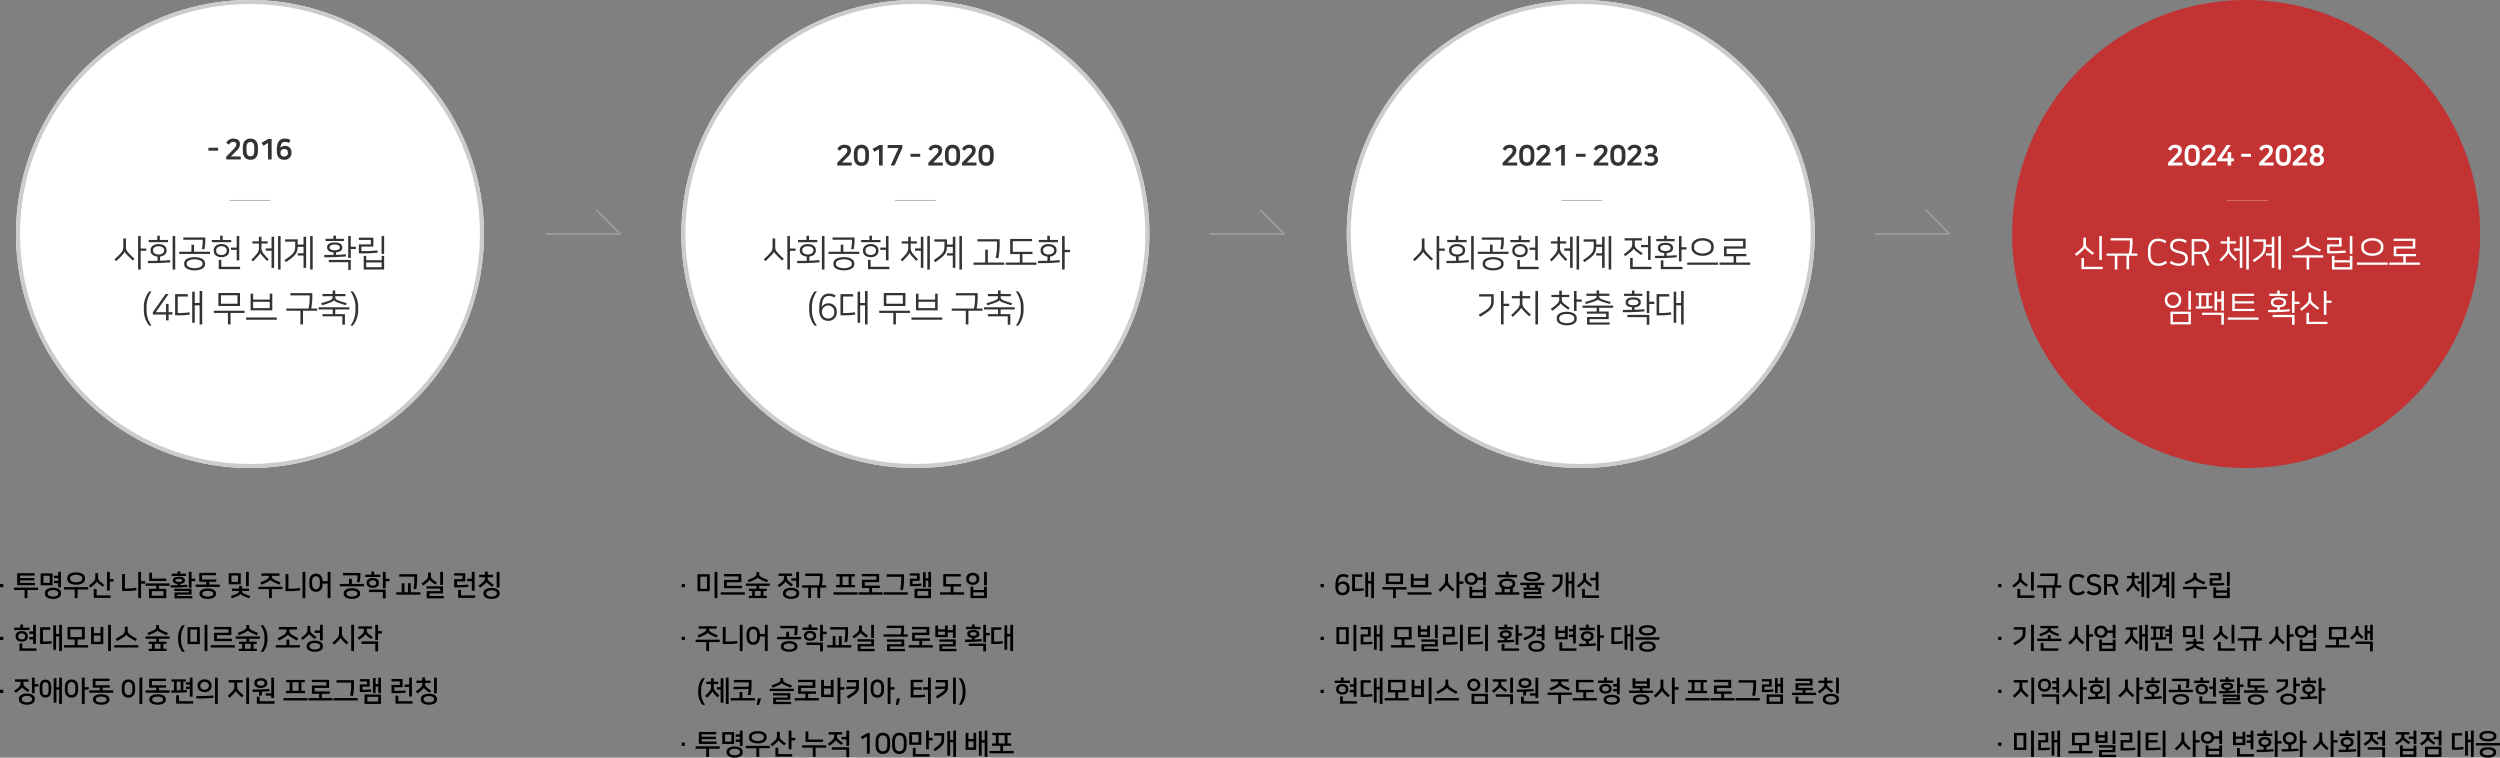
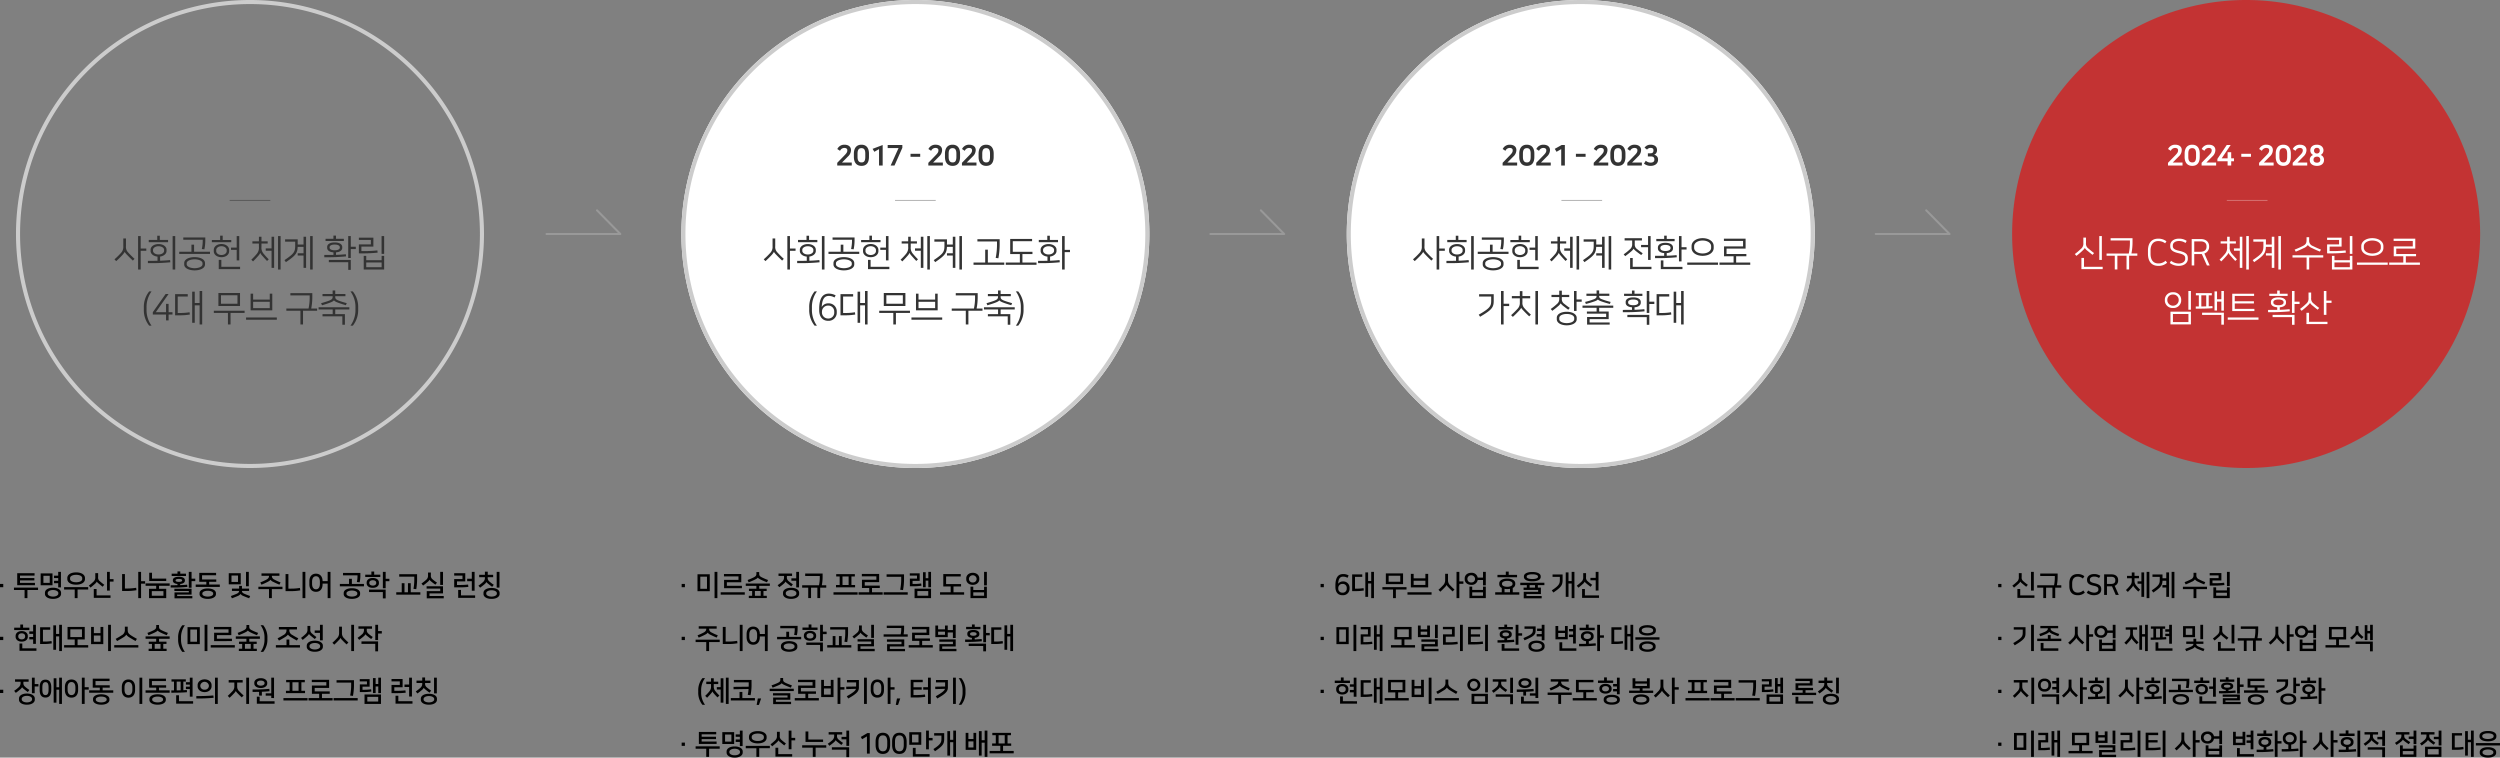
<svg xmlns="http://www.w3.org/2000/svg" width="1228.624" height="372.324" viewBox="0 0 1228.624 372.324">
  <rect x="0" y="0" width="1228.624" height="372.324" fill="#808080" stroke="none" />
  <g id="social_diagram02_pc" transform="translate(-558.142 -2397)">
    <path id="패스_85295" data-name="패스 85295" d="M-15634.286,4814.5h-36.242a.5.5,0,0,1-.5-.5.5.5,0,0,1,.5-.5h35.049l-10.611-10.782a.5.5,0,0,1,.006-.707.5.5,0,0,1,.707.006l11.448,11.632a.5.5,0,0,1,.1.544A.5.5,0,0,1-15634.286,4814.5Z" transform="translate(16823.527 -2302)" fill="#999" />
    <path id="패스_89849" data-name="패스 89849" d="M-15634.286,4814.5h-36.242a.5.5,0,0,1-.5-.5.5.5,0,0,1,.5-.5h35.049l-10.611-10.782a.5.5,0,0,1,.006-.707.5.5,0,0,1,.707.006l11.448,11.632a.5.5,0,0,1,.1.544A.5.5,0,0,1-15634.286,4814.5Z" transform="translate(17150.527 -2302)" fill="#999" />
    <path id="패스_85296" data-name="패스 85296" d="M-15634.286,4814.5h-36.242a.5.5,0,0,1-.5-.5.5.5,0,0,1,.5-.5h35.049l-10.611-10.782a.5.5,0,0,1,.006-.707.5.5,0,0,1,.707.006l11.448,11.632a.5.5,0,0,1,.1.544A.5.5,0,0,1-15634.286,4814.5Z" transform="translate(16497.285 -2302)" fill="#999" />
-     <path id="패스_89993" data-name="패스 89993" d="M115,0A115,115,0,1,1,0,115,115,115,0,0,1,115,0Z" transform="translate(566 2397)" fill="#fff" />
    <path id="타원_9752_-_윤곽선" data-name="타원 9752 - 윤곽선" d="M115,2A113.845,113.845,0,0,0,92.224,4.3a112.37,112.37,0,0,0-40.4,17A113.336,113.336,0,0,0,10.879,71.016,112.419,112.419,0,0,0,4.3,92.224a114.122,114.122,0,0,0,0,45.551,112.37,112.37,0,0,0,17,40.4,113.336,113.336,0,0,0,49.718,40.943A112.419,112.419,0,0,0,92.224,225.7a114.122,114.122,0,0,0,45.551,0,112.37,112.37,0,0,0,40.4-17,113.336,113.336,0,0,0,40.943-49.718,112.419,112.419,0,0,0,6.584-21.209,114.122,114.122,0,0,0,0-45.551,112.37,112.37,0,0,0-17-40.4,113.336,113.336,0,0,0-49.718-40.943A112.419,112.419,0,0,0,137.776,4.3,113.845,113.845,0,0,0,115,2m0-2A115,115,0,1,1,0,115,115,115,0,0,1,115,0Z" transform="translate(566 2397)" fill="#ccc" />
    <path id="패스_89994" data-name="패스 89994" d="M115,0A115,115,0,1,1,0,115,115,115,0,0,1,115,0Z" transform="translate(893 2397)" fill="#fff" />
    <path id="타원_9764_-_윤곽선" data-name="타원 9764 - 윤곽선" d="M115,2A113.845,113.845,0,0,0,92.224,4.3a112.37,112.37,0,0,0-40.4,17A113.336,113.336,0,0,0,10.879,71.016,112.419,112.419,0,0,0,4.3,92.224a114.122,114.122,0,0,0,0,45.551,112.37,112.37,0,0,0,17,40.4,113.336,113.336,0,0,0,49.718,40.943A112.419,112.419,0,0,0,92.224,225.7a114.122,114.122,0,0,0,45.551,0,112.37,112.37,0,0,0,40.4-17,113.336,113.336,0,0,0,40.943-49.718,112.419,112.419,0,0,0,6.584-21.209,114.122,114.122,0,0,0,0-45.551,112.37,112.37,0,0,0-17-40.4,113.336,113.336,0,0,0-49.718-40.943A112.419,112.419,0,0,0,137.776,4.3,113.845,113.845,0,0,0,115,2m0-2A115,115,0,1,1,0,115,115,115,0,0,1,115,0Z" transform="translate(893 2397)" fill="#ccc" />
    <path id="패스_89995" data-name="패스 89995" d="M115,0A115,115,0,1,1,0,115,115,115,0,0,1,115,0Z" transform="translate(1220 2397)" fill="#fff" />
    <path id="타원_9765_-_윤곽선" data-name="타원 9765 - 윤곽선" d="M115,2A113.845,113.845,0,0,0,92.224,4.3a112.37,112.37,0,0,0-40.4,17A113.336,113.336,0,0,0,10.879,71.016,112.419,112.419,0,0,0,4.3,92.224a114.122,114.122,0,0,0,0,45.551,112.37,112.37,0,0,0,17,40.4,113.336,113.336,0,0,0,49.718,40.943A112.419,112.419,0,0,0,92.224,225.7a114.122,114.122,0,0,0,45.551,0,112.37,112.37,0,0,0,40.4-17,113.336,113.336,0,0,0,40.943-49.718,112.419,112.419,0,0,0,6.584-21.209,114.122,114.122,0,0,0,0-45.551,112.37,112.37,0,0,0-17-40.4,113.336,113.336,0,0,0-49.718-40.943A112.419,112.419,0,0,0,137.776,4.3,113.845,113.845,0,0,0,115,2m0-2A115,115,0,1,1,0,115,115,115,0,0,1,115,0Z" transform="translate(1220 2397)" fill="#ccc" />
    <path id="패스_89996" data-name="패스 89996" d="M115,0A115,115,0,1,1,0,115,115,115,0,0,1,115,0Z" transform="translate(1547 2397)" fill="#c33333" />
    <path id="패스_89997" data-name="패스 89997" d="M2.142,8.57h1.6V6.96h-1.6ZM19.32,6.442H11.97v-1.2h7.056V4.076H11.97v-1.2h7.154V1.71H10.6V7.6H19.32Zm-3.7,7.518v-4h5.222V8.78H9V9.956h5.222v4Zm8.61-2.1c0,1.358,1.484,2.464,3.962,2.464s3.962-1.106,3.962-2.464V11.3c0-1.358-1.484-2.464-3.962-2.464S24.234,9.942,24.234,11.3Zm3.71-10.052H22.12V7.632h5.824ZM32.1,8.668V1.052H30.744V2.914H28.7V4.1h2.044V5.42H28.7V6.61h2.044V8.668Zm-1.3,3.108c0,.686-1.008,1.414-2.6,1.414s-2.6-.728-2.6-1.414v-.392c0-.686,1.008-1.414,2.6-1.414s2.6.728,2.6,1.414ZM23.478,2.984h3.108V6.456H23.478ZM39.564,1.3c-2.632,0-4.34,1.12-4.34,2.772v.5c0,1.652,1.708,2.772,4.34,2.772S43.9,6.232,43.9,4.58v-.5C43.9,2.424,42.2,1.3,39.564,1.3Zm.7,12.656V9.718h5.222V8.542H33.642V9.718h5.222V13.96Zm-.7-7.812c-1.792,0-2.982-.658-2.982-1.6V4.1c0-.938,1.19-1.6,2.982-1.6s2.982.658,2.982,1.6v.448C42.546,5.49,41.356,6.148,39.564,6.148ZM49.728,5.84a2.931,2.931,0,0,0,.8.854c.672.56,1.33,1.106,2.044,1.652l.812-.966A27.136,27.136,0,0,1,51.1,5.546,2.14,2.14,0,0,1,50.372,3.6V1.654h-1.4v2a2.674,2.674,0,0,1-.91,2.226A25.356,25.356,0,0,1,45.808,7.8l.826.98c.742-.588,1.568-1.288,2.142-1.82a3.856,3.856,0,0,0,.938-1.12Zm6.384,4.4V5.826h1.834v-1.2H56.112V1.052H54.74v9.184Zm-6.5-.77H48.23V13.82h8.232v-1.2H49.616ZM73.458,5.644H71.47V1.052H70.084V13.96H71.47V6.848h1.988ZM63.532,2.13H62.146v8.316H63.98a28.19,28.19,0,0,0,5.236-.392l-.154-1.19a28.606,28.606,0,0,1-4.83.364h-.7Zm10.15,4.578V7.884H78.9v1.47H75.376v4.592h8.456V9.354H80.3V7.884h5.222V6.708Zm1.792-5.236v4.06h8.358V4.356H76.846V1.472ZM82.46,12.784H76.748V10.516H82.46Zm14.21,1.274v-1.12H89.208V12.21h7.084V9.326H87.836v1.106h7.1v.714H87.906v2.912Zm-2.548-6.72c-1.218.112-2.226.182-3.416.224V7c1.5-.14,2.3-.77,2.3-1.61V5.084c0-.938-1.022-1.638-2.954-1.638s-2.954.686-2.954,1.638v.308c0,.826.77,1.456,2.24,1.61v.6c-.924.014-1.988.014-3.318.014V8.752a71.219,71.219,0,0,0,8.218-.322Zm2.17,1.512V5.588h1.82v-1.2h-1.82V1.052H94.92v7.8ZM90.734,1.934V.828H89.362V1.934H86.506V3.068h7.042V1.934Zm-.686,2.59c1.106,0,1.6.266,1.6.658v.112c0,.392-.49.658-1.6.658s-1.6-.266-1.6-.658V5.182C88.452,4.79,88.942,4.524,90.048,4.524Zm10.024-3v4.41h3.472v1.33H98.322V8.444h11.844V7.268h-5.222V5.938h3.486V4.762h-6.986V2.7h6.9V1.528Zm4.172,12.8c2.478,0,4.032-1.022,4.032-2.324v-.476c0-1.33-1.568-2.324-4.032-2.324s-4.032.98-4.032,2.324V12C100.212,13.316,101.78,14.324,104.244,14.324Zm0-3.99c1.582,0,2.66.6,2.66,1.274v.308c0,.672-1.078,1.274-2.66,1.274s-2.66-.6-2.66-1.274v-.308C101.584,10.936,102.662,10.334,104.244,10.334ZM120.456,1.7h-5.894v5.46h5.894Zm.588,7.574V7.912h-1.386V9.27H116.13v1.148h3.528c-.042.588-.294.966-1.176,1.372-.8.364-1.624.672-2.884,1.134l.518,1.12c1.064-.392,1.974-.756,2.758-1.092a3.347,3.347,0,0,0,1.484-1.036,3.283,3.283,0,0,0,1.47,1.022c.784.336,1.694.7,2.758,1.092l.5-1.12c-1.288-.448-2.016-.742-2.87-1.12-.91-.406-1.148-.784-1.176-1.372h3.514V9.27Zm-5.138-6.412h3.206V5.994h-3.206Zm8.512,5.264V1.052h-1.372v7.07ZM136.612,6.05c.756.378,1.708.84,2.87,1.288l.532-1.12a24.086,24.086,0,0,1-2.968-1.344,1.968,1.968,0,0,1-1.3-1.9h3.724V1.794h-8.82V2.97h3.71c-.014.686-.182,1.288-1.316,1.9a24.084,24.084,0,0,1-2.968,1.344l.546,1.134c1.162-.448,2.114-.91,2.87-1.288.924-.462,1.4-.812,1.554-1.134h.014A3.519,3.519,0,0,0,136.612,6.05Zm-.868,7.91V9.536h5.222V8.36H129.122V9.536h5.222V13.96Zm16.464,0V1.052h-1.386V13.96Zm-9.73-11.844V10.5h2.254a24.865,24.865,0,0,0,4.956-.364l-.154-1.2a25.126,25.126,0,0,1-4.41.35h-1.246V2.116ZM164.556,13.96V1.052H163.17V5.588h-2.492c-.028-2.408-1.386-3.654-3.248-3.654-1.89,0-3.248,1.26-3.248,3.738V7.128c0,2.464,1.358,3.724,3.248,3.724s3.248-1.26,3.248-3.724V6.806h2.492V13.96ZM157.43,9.606c-1.008,0-1.918-.7-1.918-2.674V5.868c0-1.974.91-2.674,1.918-2.674s1.918.7,1.918,2.674V6.932C159.348,8.906,158.438,9.606,157.43,9.606Zm17.654-.518c-2.268,0-4.032.882-4.032,2.366v.5c0,1.484,1.764,2.366,4.032,2.366s4.032-.882,4.032-2.366v-.5C179.116,9.97,177.352,9.088,175.084,9.088Zm-.014-2.1V4.454h-1.4V6.988h-4.508V8.164h11.844V6.988Zm-4.354-4.242h7.126v.476a13.115,13.115,0,0,1-.322,2.814l1.372.154a15.624,15.624,0,0,0,.35-2.982V1.57h-8.526Zm4.368,10.444c-1.484,0-2.66-.588-2.66-1.316v-.336c0-.728,1.176-1.316,2.66-1.316s2.66.588,2.66,1.316v.336C177.744,12.6,176.568,13.19,175.084,13.19Zm10.262-4.3c2.072,0,3.01-1.134,3.01-2.2V6.246c0-1.064-.938-2.2-3.01-2.2s-3.01,1.12-3.01,2.2v.448C182.336,7.758,183.274,8.892,185.346,8.892Zm-1.834,2.072h6.776v3.122h1.386V9.774h-8.162Zm10-6.524h-1.834V1.052H190.3V9.1h1.372V5.644h1.834Zm-4.466-2.03h-3.01V.884H184.66V2.41h-3.024V3.572h7.406Zm-3.7,5.376c-1.134,0-1.694-.6-1.694-1.162V6.316c0-.56.546-1.162,1.694-1.162s1.694.6,1.694,1.162v.308C187.04,7.184,186.48,7.786,185.346,7.786Zm18.648,3.276V6.6h-1.358v4.466h-1.708V6.6H199.57v4.466h-2.688v1.176h11.844V11.062ZM198.338,2.2V3.4h7.406v.98a24.326,24.326,0,0,1-.406,5l1.372.168a29.454,29.454,0,0,0,.406-5.656V2.2Zm21.518,5.278V1.052h-1.372V7.478Zm.364,6.566V12.9h-7v-1.26h6.636V8.122h-8.064V9.27H218.5v1.246h-6.636v3.528Zm-6.972-9.128a3.211,3.211,0,0,0,.8.854c.658.56,1.344,1.05,2.058,1.568l.8-1.008a21.056,21.056,0,0,1-2.282-1.708,2.1,2.1,0,0,1-.728-1.89V1.374h-1.4V2.788a2.52,2.52,0,0,1-.91,2.156c-.5.462-1.414,1.176-2.31,1.848l.8.98c.77-.546,1.638-1.246,2.226-1.764a3.354,3.354,0,0,0,.938-1.092Zm14.238,3.738a37.934,37.934,0,0,0,4.83-.224l-.126-1.148a37,37,0,0,1-4.564.2h-.9V5.742H230.8V1.71h-5.446V2.886h4.074V4.594h-4.074v4.06Zm7.9,1.666V1.052H234.01V4.426h-2.282v1.19h2.282v4.7ZM228.7,9.928h-1.386V13.82h8.33v-1.2H228.7Zm11.046,1.988c0,1.288,1.414,2.408,3.962,2.408s3.962-1.12,3.962-2.408v-.56c0-1.288-1.414-2.408-3.962-2.408s-3.962,1.12-3.962,2.408Zm1.456-5.88a3.155,3.155,0,0,0,.8.826c.672.56,1.3,1.036,2.03,1.54l.784-1.008a18.022,18.022,0,0,1-2.24-1.694,2.148,2.148,0,0,1-.728-1.9V3.67H244.5V2.48H241.85V.954h-1.4V2.48h-2.814V3.67h2.814v.182a2.644,2.644,0,0,1-.924,2.2,20.594,20.594,0,0,1-2.254,1.764l.812.994c.784-.546,1.568-1.162,2.17-1.68a3.653,3.653,0,0,0,.938-1.092Zm5.11,5.782c0,.644-.938,1.372-2.6,1.372s-2.6-.728-2.6-1.372v-.364c0-.644.938-1.372,2.6-1.372s2.6.728,2.6,1.372Zm1.3-3.052V1.052h-1.372V8.766ZM2.142,34.57h1.6V32.96h-1.6Zm10.668.756c2,0,3-1.176,3-2.38v-.42c0-1.2-.994-2.38-3-2.38s-3,1.162-3,2.38v.42C9.814,34.15,10.808,35.326,12.81,35.326Zm6.972,1.092V27.052H18.424v3.262h-1.89V31.5h1.89v1.554h-1.89v1.19h1.89v2.17ZM13.1,36.25H11.718v3.57h8.33v-1.2H13.1Zm3.472-7.77H13.482V26.926H12.11V28.48h-3v1.176h7.462ZM12.81,34.22c-1.134,0-1.68-.658-1.68-1.344V32.6c0-.686.532-1.344,1.68-1.344s1.68.658,1.68,1.344v.28C14.49,33.562,13.944,34.22,12.81,34.22Zm19.768-7.168H31.22v4.494H29.694V27.318H28.336V39.33h1.358V32.75H31.22v7.21h1.358Zm-5.754,1.232h-4.97V36.5h1.834a21.712,21.712,0,0,0,3.906-.308l-.14-1.162a19.9,19.9,0,0,1-3.486.266h-.714v-5.81h3.57Zm16.968-.168H35.336v6.16h3.528v2.786H33.642v1.176H45.486V37.062H40.264V34.276h3.528Zm-7.084,1.176H42.42V33.1H36.708ZM56.658,39.96V27.052H55.272V39.96Zm-3.752-3.388V28.1H51.534v3.052H48.272V28.1H46.9v8.47ZM48.272,32.33h3.262v3.052H48.272Zm10.01,4.732v1.176H70.126V37.062Zm5.936-5.124a4.9,4.9,0,0,0,1.638,1.386c.84.532,1.862,1.12,2.9,1.708l.672-1.078c-1.106-.6-1.918-1.064-2.8-1.638-1.512-.994-1.722-1.568-1.722-2.94V27.962H63.5v1.414a2.836,2.836,0,0,1-1.568,2.842c-.938.63-1.82,1.134-2.94,1.75l.686,1.092c1.162-.644,2.058-1.19,2.87-1.708A4.834,4.834,0,0,0,64.2,31.938ZM75.18,39.932h8.848v-1.12H82.39V36.46h1.568V35.34H80.3v-1.4h5.222V32.764H73.682V33.94H78.9v1.4H75.25v1.12h1.568v2.352H75.18Zm9.464-8.89a29.551,29.551,0,0,1-3.052-1.3c-1.022-.518-1.3-.882-1.3-1.834V27.15H78.918v.756c0,.952-.308,1.3-1.3,1.834a25.88,25.88,0,0,1-3.038,1.3l.532,1.134c.994-.378,2.016-.812,2.716-1.148,1.232-.588,1.68-.91,1.778-1.19h.014c.1.266.546.6,1.778,1.19.7.336,1.736.77,2.716,1.148ZM78.176,36.46h2.856v2.352H78.176Zm12.936-3a10.074,10.074,0,0,1,1.918-6.188H91.742a9.442,9.442,0,0,0-2.058,6.258v.56a9.519,9.519,0,0,0,2.058,6.286H93.03a10.168,10.168,0,0,1-1.918-6.216Zm9.226,3.094V28.214H94.3v8.344ZM95.676,29.4h3.29v5.964h-3.29Zm8.4,10.556V27.052H102.69V39.96Zm1.624-2.9v1.176h11.844V37.062Zm10.43-1.988V33.9h-7.392v-1.75h7.084V28.1H107.31v1.176h7.14v1.694h-7.084v4.1Zm3.388,4.858h8.848v-1.12h-1.638V36.46H128.3V35.34h-3.654v-1.4h5.222V32.764H118.02V33.94h5.222v1.4h-3.654v1.12h1.568v2.352h-1.638Zm9.464-8.89a29.551,29.551,0,0,1-3.052-1.3c-1.022-.518-1.3-.882-1.3-1.834V27.15h-1.372v.756c0,.952-.308,1.3-1.3,1.834a25.88,25.88,0,0,1-3.038,1.3l.532,1.134c.994-.378,2.016-.812,2.716-1.148,1.232-.588,1.68-.91,1.778-1.19h.014c.1.266.546.6,1.778,1.19.7.336,1.736.77,2.716,1.148Zm-6.468,5.418h2.856v2.352h-2.856Zm9.618-2.3a10.168,10.168,0,0,1-1.918,6.216H131.5a9.519,9.519,0,0,0,2.058-6.286v-.56a9.442,9.442,0,0,0-2.058-6.258h-1.288a10.074,10.074,0,0,1,1.918,6.188Zm11.522-2.24a5.235,5.235,0,0,0,1.526,1.246c.938.588,1.68,1.008,2.87,1.638l.686-1.106a31.287,31.287,0,0,1-2.94-1.652,2.476,2.476,0,0,1-1.456-2.366v-.336h3.752v-1.2h-8.9v1.2h3.752v.336a2.571,2.571,0,0,1-1.47,2.394,32.819,32.819,0,0,1-2.926,1.638l.686,1.106c1.05-.546,1.9-1.022,2.856-1.624a5.409,5.409,0,0,0,1.554-1.274Zm.686,5.138V34.3h-1.4v2.758h-5.222v1.176h11.844V37.062Zm8.554.812c0,1.358,1.484,2.45,3.962,2.45s3.962-1.092,3.962-2.45v-.56c0-1.358-1.484-2.45-3.962-2.45s-3.962,1.092-3.962,2.45ZM154,31.546a2.934,2.934,0,0,0,.8.868c.672.56,1.316,1.092,2.044,1.638l.812-.966a27.138,27.138,0,0,1-2.282-1.834,2.14,2.14,0,0,1-.728-1.946v-1.68h-1.4v1.736a2.674,2.674,0,0,1-.91,2.226,25.357,25.357,0,0,1-2.254,1.918l.826.98c.742-.588,1.568-1.288,2.142-1.82a3.855,3.855,0,0,0,.938-1.12Zm6.762,3.136v-7.63H159.39v2.786H156.8v1.19h2.59v3.654Zm-1.3,3.108c0,.686-1.008,1.4-2.6,1.4s-2.6-.714-2.6-1.4V37.4c0-.686,1.008-1.4,2.6-1.4s2.6.714,2.6,1.4Zm16.674,2.17V27.052h-1.386V39.96ZM169.5,33.506a4.55,4.55,0,0,0,.84,1.092c.532.574,1.162,1.2,2.128,2.1l.9-.952a25.933,25.933,0,0,1-2.058-1.988,3.375,3.375,0,0,1-1.12-2.632v-3.15h-1.4v3.15a3.413,3.413,0,0,1-1.078,2.59,27.34,27.34,0,0,1-2.212,2.17l.91.938c.952-.868,1.694-1.61,2.268-2.24a4,4,0,0,0,.812-1.078ZM181.762,31.7a3.155,3.155,0,0,0,.8.826c.672.56,1.274,1.022,2,1.526l.784-1.008a17.6,17.6,0,0,1-2.212-1.68,2.173,2.173,0,0,1-.728-1.932V29h2.562v-1.19H178.29V29h2.716v.49a2.665,2.665,0,0,1-.924,2.226,20.019,20.019,0,0,1-2.226,1.75l.812.994c.784-.546,1.54-1.148,2.142-1.666a3.653,3.653,0,0,0,.938-1.092Zm-1.974,4.718h6.776v3.668h1.386V35.228h-8.162Zm10-6.286H187.95v-3.08h-1.372v7.5h1.372v-3.22h1.834ZM2.142,60.57h1.6V58.96h-1.6Zm9.324,3.29c0,1.358,1.456,2.464,3.892,2.464s3.892-1.106,3.892-2.464V63.3c0-1.358-1.456-2.464-3.892-2.464s-3.892,1.106-3.892,2.464Zm1.54-6.118a3.154,3.154,0,0,0,.8.826c.672.56,1.274,1.022,2,1.526l.784-1.008a17.6,17.6,0,0,1-2.212-1.68,2.173,2.173,0,0,1-.728-1.932V55.04h2.562V53.85H9.534v1.19H12.25v.49a2.665,2.665,0,0,1-.924,2.226A20.019,20.019,0,0,1,9.1,59.506l.812.994c.784-.546,1.54-1.148,2.142-1.666a3.653,3.653,0,0,0,.938-1.092Zm4.886,6.034c0,.686-.98,1.414-2.534,1.414s-2.534-.728-2.534-1.414v-.392c0-.686.98-1.414,2.534-1.414s2.534.728,2.534,1.414Zm1.3-3.108v-3.29h1.834v-1.2H19.194V53.052H17.822v7.616Zm5.292-6.65c-1.862,0-2.842,1.246-2.842,3.71V59.1c0,2.464.98,3.71,2.842,3.71s2.842-1.246,2.842-3.71V57.728C27.328,55.264,26.348,54.018,24.486,54.018Zm8.092-.966H31.22v4.69H29.876V53.318H28.518V65.33h1.358V58.946H31.22V65.96h1.358Zm-8.092,8.54c-1.036,0-1.526-.756-1.526-2.646V57.882c0-1.89.49-2.632,1.526-2.632s1.526.742,1.526,2.632v1.064C26.012,60.836,25.522,61.592,24.486,61.592Zm12.8-7.658c-1.89,0-3.248,1.26-3.248,3.738v1.456c0,2.464,1.358,3.724,3.248,3.724s3.248-1.26,3.248-3.724V57.672C40.53,55.208,39.172,53.934,37.282,53.934Zm0,7.672c-1.008,0-1.918-.7-1.918-2.674V57.868c0-1.974.91-2.674,1.918-2.674s1.918.7,1.918,2.674v1.064C39.2,60.906,38.29,61.606,37.282,61.606Zm8.456-3.892H43.75V53.052H42.364V65.96H43.75V58.918h1.988Zm1.974-4.186v4.41h3.472v1.33H45.962v1.176H57.806V59.268H52.584v-1.33H56.07V56.762H49.084V54.7h6.9V53.528Zm4.172,12.8c2.478,0,4.032-1.022,4.032-2.324v-.476c0-1.33-1.568-2.324-4.032-2.324s-4.032.98-4.032,2.324V64C47.852,65.316,49.42,66.324,51.884,66.324Zm0-3.99c1.582,0,2.66.6,2.66,1.274v.308c0,.672-1.078,1.274-2.66,1.274s-2.66-.6-2.66-1.274v-.308C49.224,62.936,50.3,62.334,51.884,62.334ZM72.058,65.96V53.052H70.672V65.96Zm-6.79-12.04c-1.89,0-3.262,1.274-3.262,3.752v1.456c0,2.464,1.372,3.738,3.262,3.738s3.262-1.274,3.262-3.738V57.672C68.53,55.208,67.158,53.92,65.268,53.92Zm0,7.7c-1.008,0-1.932-.714-1.932-2.688V57.868c0-1.974.924-2.688,1.932-2.688s1.932.714,1.932,2.688v1.064C67.2,60.906,66.276,61.62,65.268,61.62Zm10.164-8.092v4.41H78.9v1.33H73.682v1.176H85.526V59.268H80.3v-1.33H83.79V56.762H76.8V54.7h6.9V53.528Zm4.172,12.8c2.478,0,4.032-1.022,4.032-2.324v-.476c0-1.33-1.568-2.324-4.032-2.324s-4.032.98-4.032,2.324V64C75.572,65.316,77.14,66.324,79.6,66.324Zm0-3.99c1.582,0,2.66.6,2.66,1.274v.308c0,.672-1.078,1.274-2.66,1.274s-2.66-.6-2.66-1.274v-.308C76.944,62.936,78.022,62.334,79.6,62.334Zm6.734-1.9c4.466-.028,5.964-.1,7.7-.252l-.1-1.106c-.588.056-1.106.1-1.694.126V54.984h1.218V53.85H86.422v1.134h1.232V59.3H86.338Zm10.444,1.946V53.052H95.424v2.212H93.506v1.19h1.918v.994H93.506v1.19h1.918v3.738ZM90.1,61.69H88.718v4.13h8.33v-1.2H90.1ZM88.984,59.3V54.984h1.932v4.27Zm13.706.84c2.114,0,3.43-1.372,3.43-2.814v-.644c0-1.442-1.316-2.814-3.43-2.814s-3.43,1.372-3.43,2.814v.644C99.26,58.764,100.576,60.136,102.69,60.136Zm0-1.2a1.938,1.938,0,0,1-2.1-1.694v-.476a2.149,2.149,0,0,1,4.2,0v.476A1.938,1.938,0,0,1,102.69,58.932ZM107,61.774a80.628,80.628,0,0,1-8.372.294v1.2a82.326,82.326,0,0,0,8.5-.336Zm2.17,4.186V53.052H107.8V65.96Zm8.862-6.356a4.684,4.684,0,0,0,.854,1.092c.532.574,1.12,1.162,2.072,2.03l.91-.938a24.821,24.821,0,0,1-2.016-1.932,3.079,3.079,0,0,1-1.148-2.6V55.418h2.7v-1.2h-6.874v1.2h2.772v1.834a3.194,3.194,0,0,1-1.078,2.59,28.393,28.393,0,0,1-2.156,2.142l.91.938c.938-.868,1.638-1.582,2.212-2.212a4.146,4.146,0,0,0,.826-1.106Zm6.51,6.356V53.052h-1.386V65.96Zm5.754-7.826c1.974,0,3.178-1.05,3.178-2.2v-.448c0-1.148-1.2-2.2-3.178-2.2s-3.178,1.05-3.178,2.2v.448C127.12,57.084,128.324,58.134,130.3,58.134Zm6.524,4.914v-10H135.45v7.686h-2.73V61.9h2.73v1.148Zm-7.07-.672h-1.386v3.458h8.722v-1.19h-7.336Zm1.092-.518v-1.89c1.358-.056,2.576-.14,3.766-.266l-.1-1.162c-3.066.252-5.138.322-8.232.308v1.2q1.722,0,3.192-.042v1.848Zm-.546-4.886c-1.19,0-1.862-.574-1.862-1.12v-.28c0-.546.672-1.106,1.862-1.106s1.862.56,1.862,1.106v.28C132.16,56.4,131.488,56.972,130.3,56.972Zm19.964,2.52V55.306h1.68V54.158h-9.17v1.148h1.708v4.186h-1.806V60.64h9.38V59.492Zm-8.82,3.57v1.176h11.844V63.062Zm4.424-7.756h3.01v4.186h-3.01ZM159,60.962v2.1h-5.236v1.176h11.844V63.062H160.37v-2.1h3.822V59.786H156.8V58.092h7.084V54.074h-8.512V55.25h7.14v1.666h-7.084v4.046Zm7.084,2.1v1.176h11.844V63.062Zm1.456-8.792v1.2h7.182v1.19a26.454,26.454,0,0,1-.5,5.166L175.6,62a28.408,28.408,0,0,0,.5-5.824v-1.9ZM181.286,61.3v4.648h8.092V61.3Zm6.762-5.138h-1.3V53.22H185.43V60.6h1.316V57.35h1.3v3.276h1.33V53.052h-1.33Zm-7.5,3.962a27.824,27.824,0,0,0,4.116-.266l-.14-1.106a25.716,25.716,0,0,1-3.556.238h-.672V57.462h3.5v-3.71h-4.858v1.134h3.542v1.47h-3.5v3.766Zm2.114,2.352h5.348v2.3h-5.348Zm14.028-1.82a37.934,37.934,0,0,0,4.83-.224l-.126-1.148a37,37,0,0,1-4.564.2h-.9V57.742H200V53.71h-5.446v1.176h4.074v1.708h-4.074v4.06Zm7.9,1.666V53.052H203.21v3.374h-2.282v1.19h2.282v4.7Zm-6.678-.392h-1.386V65.82h8.33v-1.2H197.9Zm11.046,1.988c0,1.288,1.414,2.408,3.962,2.408s3.962-1.12,3.962-2.408v-.56c0-1.288-1.414-2.408-3.962-2.408s-3.962,1.12-3.962,2.408Zm1.456-5.88a3.155,3.155,0,0,0,.8.826c.672.56,1.3,1.036,2.03,1.54l.784-1.008a18.022,18.022,0,0,1-2.24-1.694,2.148,2.148,0,0,1-.728-1.9V55.67H213.7V54.48H211.05V52.954h-1.4V54.48h-2.814v1.19h2.814v.182a2.644,2.644,0,0,1-.924,2.2,20.593,20.593,0,0,1-2.254,1.764l.812.994c.784-.546,1.568-1.162,2.17-1.68a3.653,3.653,0,0,0,.938-1.092Zm5.11,5.782c0,.644-.938,1.372-2.6,1.372s-2.6-.728-2.6-1.372v-.364c0-.644.938-1.372,2.6-1.372s2.6.728,2.6,1.372Zm1.3-3.052V53.052h-1.372v7.714Z" transform="translate(556 2677)" />
    <path id="패스_89998" data-name="패스 89998" d="M2.142,8.57h1.6V6.96h-1.6ZM15.96,10.558V2.214H9.926v8.344ZM11.3,3.4h3.29V9.368H11.3ZM19.7,13.96V1.052H18.312V13.96Zm1.624-2.9v1.176H33.166V11.062Zm10.43-1.988V7.9H24.36V6.148h7.084V2.1H22.932V3.278h7.14V4.972H22.988v4.1Zm3.388,4.858h8.848v-1.12H42.35V10.46h1.568V9.34H40.264V7.94h5.222V6.764H33.642V7.94h5.222v1.4H35.21v1.12h1.568v2.352H35.14ZM44.6,5.042a29.551,29.551,0,0,1-3.052-1.3c-1.022-.518-1.3-.882-1.3-1.834V1.15H38.878v.756c0,.952-.308,1.3-1.3,1.834a25.88,25.88,0,0,1-3.038,1.3l.532,1.134c.994-.378,2.016-.812,2.716-1.148,1.232-.588,1.68-.91,1.778-1.19h.014c.1.266.546.6,1.778,1.19.7.336,1.736.77,2.716,1.148ZM38.136,10.46h2.856v2.352H38.136Zm13.818,1.414c0,1.358,1.484,2.45,3.962,2.45s3.962-1.092,3.962-2.45v-.56c0-1.358-1.484-2.45-3.962-2.45s-3.962,1.092-3.962,2.45Zm1.26-6.048a3.155,3.155,0,0,0,.8.826c.672.56,1.274,1.022,2,1.526L56.8,7.17a17.6,17.6,0,0,1-2.212-1.68,2.173,2.173,0,0,1-.728-1.932V3.04h2.548V1.85H49.742V3.04h2.716v.574a2.665,2.665,0,0,1-.924,2.226,20.018,20.018,0,0,1-2.226,1.75l.812.994c.784-.546,1.54-1.148,2.142-1.666A3.653,3.653,0,0,0,53.2,5.826ZM58.52,11.79c0,.686-1.008,1.4-2.6,1.4s-2.6-.714-2.6-1.4V11.4c0-.686,1.008-1.4,2.6-1.4s2.6.714,2.6,1.4Zm1.3-3.108V1.052H58.45V4.216H56.07v1.19h2.38V8.682Zm5.908,5.25V8.808h3.108v5.124h1.386V8.808h2.982V7.632H71.022a22.15,22.15,0,0,0,.392-4.13V1.85H62.846V3.068h7.182v.756a18.423,18.423,0,0,1-.392,3.808H61.362V8.808h2.982v5.124Zm19.852-6.44V3.306h1.68V2.158h-9.17V3.306H79.8V7.492H77.994V8.64h9.38V7.492Zm-8.82,3.57v1.176H88.606V11.062Zm4.424-7.756H84.2V7.492h-3.01ZM94.318,8.962v2.1H89.082v1.176h11.844V11.062H95.69v-2.1h3.822V7.786H92.12V6.092H99.2V2.074H90.692V3.25h7.14V4.916H90.748V8.962Zm7.084,2.1v1.176h11.844V11.062Zm1.456-8.792v1.2h7.182v1.19a26.455,26.455,0,0,1-.5,5.166l1.386.168a28.408,28.408,0,0,0,.5-5.824V2.27ZM116.606,9.3v4.648H124.7V9.3Zm6.762-5.138h-1.3V1.22H120.75V8.6h1.316V5.35h1.3V8.626h1.33V1.052h-1.33Zm-7.5,3.962a27.824,27.824,0,0,0,4.116-.266l-.14-1.106a25.716,25.716,0,0,1-3.556.238h-.672V5.462h3.5V1.752h-4.858V2.886H117.8v1.47h-3.5V8.122Zm2.114,2.352h5.348v2.3h-5.348ZM139.454,7.03H132.1V3.306h7.2V2.13h-8.582V8.206h3.626v2.856h-5.222v1.176h11.844V11.062h-5.222V8.206h3.71Zm11.312,1.3v1.61H145.46V8.332h-1.372V13.96h8.05V8.332ZM145.208,1.5C143.08,1.5,142,2.9,142,4.2v.532c0,1.3,1.078,2.7,3.206,2.7s3.206-1.4,3.206-2.7V4.2C148.414,2.9,147.336,1.5,145.208,1.5Zm0,4.746a1.718,1.718,0,0,1-1.876-1.582V4.272a1.906,1.906,0,0,1,3.752,0v.392A1.718,1.718,0,0,1,145.208,6.246Zm6.93,1.456V1.052h-1.372V7.7Zm-6.678,5.082V11.1h5.306v1.68ZM2.142,34.57h1.6V32.96h-1.6Zm14.35-2.52c.756.378,1.708.84,2.87,1.288l.532-1.12a24.085,24.085,0,0,1-2.968-1.344,1.968,1.968,0,0,1-1.3-1.9h3.724V27.794h-8.82V28.97h3.71c-.014.686-.182,1.288-1.316,1.9a24.085,24.085,0,0,1-2.968,1.344l.546,1.134c1.162-.448,2.114-.91,2.87-1.288.924-.462,1.4-.812,1.554-1.134h.014A3.519,3.519,0,0,0,16.492,32.05Zm-.868,7.91V35.536h5.222V34.36H9v1.176h5.222V39.96Zm16.464,0V27.052H30.7V39.96Zm-9.73-11.844V36.5h2.254a24.865,24.865,0,0,0,4.956-.364l-.154-1.2a25.126,25.126,0,0,1-4.41.35H23.758V28.116ZM44.436,39.96V27.052H43.05v4.536H40.558c-.028-2.408-1.386-3.654-3.248-3.654-1.89,0-3.248,1.26-3.248,3.738v1.456c0,2.464,1.358,3.724,3.248,3.724s3.248-1.26,3.248-3.724v-.322H43.05V39.96ZM37.31,35.606c-1.008,0-1.918-.7-1.918-2.674V31.868c0-1.974.91-2.674,1.918-2.674s1.918.7,1.918,2.674v1.064C39.228,34.906,38.318,35.606,37.31,35.606Zm17.654-.518c-2.268,0-4.032.882-4.032,2.366v.5c0,1.484,1.764,2.366,4.032,2.366S59,39.442,59,37.958v-.5C59,35.97,57.232,35.088,54.964,35.088Zm-.014-2.1V30.454h-1.4v2.534H49.042v1.176H60.886V32.988ZM50.6,28.746h7.126v.476a13.115,13.115,0,0,1-.322,2.814l1.372.154a15.624,15.624,0,0,0,.35-2.982V27.57H50.6ZM54.964,39.19c-1.484,0-2.66-.588-2.66-1.316v-.336c0-.728,1.176-1.316,2.66-1.316s2.66.588,2.66,1.316v.336C57.624,38.6,56.448,39.19,54.964,39.19Zm10.262-4.3c2.072,0,3.01-1.134,3.01-2.2v-.448c0-1.064-.938-2.2-3.01-2.2s-3.01,1.12-3.01,2.2v.448C62.216,33.758,63.154,34.892,65.226,34.892Zm-1.834,2.072h6.776v3.122h1.386V35.774H63.392Zm10-6.524H71.554V27.052H70.182V35.1h1.372V31.644h1.834Zm-4.466-2.03h-3.01V26.884H64.54V28.41H61.516v1.162h7.406Zm-3.7,5.376c-1.134,0-1.694-.6-1.694-1.162v-.308c0-.56.546-1.162,1.694-1.162s1.694.6,1.694,1.162v.308C66.92,33.184,66.36,33.786,65.226,33.786Zm15.568,3.276V32.6H79.436v4.466H77.728V32.6H76.37v4.466H73.682v1.176H85.526V37.062ZM75.138,28.2v1.2h7.406v.98a24.325,24.325,0,0,1-.406,5l1.372.168a29.454,29.454,0,0,0,.406-5.656V28.2Zm21.518,5.278V27.052H95.284v6.426Zm.364,6.566V38.9h-7v-1.26h6.636V34.122H88.592V35.27H95.3v1.246H88.662v3.528Zm-6.972-9.128a3.211,3.211,0,0,0,.8.854c.658.56,1.344,1.05,2.058,1.568l.8-1.008a21.055,21.055,0,0,1-2.282-1.708,2.1,2.1,0,0,1-.728-1.89V27.374h-1.4v1.414a2.52,2.52,0,0,1-.91,2.156c-.5.462-1.414,1.176-2.31,1.848l.8.98c.77-.546,1.638-1.246,2.226-1.764a3.355,3.355,0,0,0,.938-1.092Zm21.868,9.128V38.91h-7.462V37.692h7.084V34.234h-8.512v1.134h7.154v1.218H103.1v3.458Zm-8.974-11.41h7.126V29a12.79,12.79,0,0,1-.294,2.73H101.4V32.9h11.844V31.728h-2.03a17.462,17.462,0,0,0,.252-2.674V27.472h-8.526Zm16.016,6.328v2.1h-5.236v1.176h11.844V37.062H120.33v-2.1h3.822V33.786H116.76V32.092h7.084V28.074h-8.512V29.25h7.14v1.666h-7.084v4.046Zm17.864-1.4v-6.51H135.45v2.6h-2.534V27.43h-1.358v1.862H128.17V27.43h-1.358v5.684h6.1V30.832h2.534v2.73Zm.364,6.482V38.9h-7v-1.2h6.636V34.234h-8.064v1.148h6.706v1.19h-6.636v3.472Zm-9.016-9.618h3.388v1.54H128.17Zm21.392,3.6c-1.218.112-2.212.182-3.388.224v-.756c1.5-.168,2.268-.868,2.268-1.75v-.364c0-.994-1.008-1.778-2.954-1.778s-2.954.77-2.954,1.778v.364c0,.882.77,1.582,2.268,1.75v.8c-.924.014-2,.014-3.346.014v1.162a71.22,71.22,0,0,0,8.218-.322Zm2.17,1.61V32.246h1.82v-1.2h-1.82v-3.99H150.36v8.582Zm-8.526,1.848h7.14V40.1h1.386V36.306h-8.526Zm2.968-9.408V26.9H144.8v1.176h-2.856v1.148h7.042V28.074Zm-.686,2.618c1.106,0,1.6.364,1.6.784v.168c0,.42-.49.784-1.6.784s-1.6-.364-1.6-.784v-.168C143.892,31.056,144.382,30.692,145.488,30.692Zm19.53-3.64H163.66v4.494h-1.526V27.318h-1.358V39.33h1.358V32.75h1.526v7.21h1.358Zm-5.754,1.232h-4.97V36.5h1.834a21.712,21.712,0,0,0,3.906-.308l-.14-1.162a19.9,19.9,0,0,1-3.486.266h-.714v-5.81h3.57ZM11.718,59.464a10.074,10.074,0,0,1,1.918-6.188H12.348a9.442,9.442,0,0,0-2.058,6.258v.56a9.519,9.519,0,0,0,2.058,6.286h1.288a10.168,10.168,0,0,1-1.918-6.216Zm5.558.322a3.23,3.23,0,0,0,.588.924c.56.672,1.148,1.288,1.89,2.03l.938-.924a20.427,20.427,0,0,1-2.03-2.212,3.308,3.308,0,0,1-.742-2.184V56.174h2.2V55.012h-2.2v-1.68H16.576v1.68H14.238v1.162h2.338V57.42a3.334,3.334,0,0,1-.7,2.212,20.563,20.563,0,0,1-2.17,2.338l.938.938c.742-.756,1.456-1.526,2.016-2.2a3.315,3.315,0,0,0,.6-.924Zm4.032-2.1h-1.89v1.2h1.89v6.44h1.358V53.318H21.308Zm3.92-4.634H23.87V65.96h1.358Zm2.6,1.092v1.2H35.1v1.134c0,.336-.014.672-.014.994l-7.462.084.028,1.176,7.378-.126a21.952,21.952,0,0,1-.406,2.884l1.386.168a26.007,26.007,0,0,0,.476-5.67V54.144Zm4.144,8.918v-3H30.59v3H26.306v1.176H38.15V63.062ZM38.99,66.45h1.12l1.078-3.192h-1.61Zm16.926-.406V64.91H48.454V63.9h7.084V60.668H47.026V61.8H54.18V62.8H47.1v3.248ZM45.4,58.484v1.148H57.246V58.484Zm10.92-1.652a30.694,30.694,0,0,1-2.968-1.19c-.994-.476-1.344-.84-1.344-1.554v-.9H50.638v.9c0,.714-.364,1.106-1.33,1.554-.784.364-1.68.728-3,1.19l.532,1.12c.994-.378,2-.784,2.716-1.092,1.148-.5,1.666-.84,1.764-1.12h.014c.1.266.616.616,1.764,1.12.714.308,1.736.728,2.716,1.106Zm6.636,4.13v2.1H57.722v1.176H69.566V63.062H64.33v-2.1h3.822V59.786H60.76V58.092h7.084V54.074H59.332V55.25h7.14v1.666H59.388v4.046Zm13.818,1.6V54.116H75.418V57.14H72.072V54.116H70.714v8.442ZM82.138,57.7H80.15V53.052H78.764V65.96H80.15V58.9h1.988Zm-10.066.63h3.346v3.038H72.072Zm15.806-.952-4.872.084.042,1.2,4.76-.14c-.224.826-1.176,1.792-4.508,3.64l.714,1.12C88.4,60.822,89.25,59.66,89.25,57.8V54.186H83.384v1.19h4.494Zm5.278,8.582V53.052H91.77V65.96Zm5.166-12.026c-1.89,0-3.248,1.26-3.248,3.738v1.456c0,2.464,1.358,3.724,3.248,3.724s3.248-1.26,3.248-3.724V57.672C101.57,55.208,100.212,53.934,98.322,53.934Zm0,7.672c-1.008,0-1.918-.7-1.918-2.674V57.868c0-1.974.91-2.674,1.918-2.674s1.918.7,1.918,2.674v1.064C100.24,60.906,99.33,61.606,98.322,61.606Zm8.456-3.892H104.79V53.052H103.4V65.96h1.386V58.918h1.988Zm.588,8.736h1.12l1.078-3.192h-1.61ZM120.61,55.278v-1.19H114.7v8.68h2.254a29.881,29.881,0,0,0,4.9-.294l-.14-1.176a29.516,29.516,0,0,1-4.424.28h-1.218V58.932h4.046V57.756h-4.046V55.278Zm3.976,10.682V53.052H123.2v4.676h-2.338v1.2H123.2V65.96Zm7.028-8.582-4.872.084.042,1.2,4.76-.14c-.224.826-1.176,1.792-4.508,3.64l.714,1.12c4.382-2.464,5.236-3.626,5.236-5.488V54.186H127.12v1.19h4.494Zm5.278,8.582V53.052h-1.386V65.96Zm3.318-5.8a10.168,10.168,0,0,1-1.918,6.216h1.288a9.519,9.519,0,0,0,2.058-6.286v-.56a9.442,9.442,0,0,0-2.058-6.258h-1.288a10.074,10.074,0,0,1,1.918,6.188ZM2.142,86.57h1.6V84.96h-1.6ZM19.32,84.442H11.97v-1.2h7.056V82.076H11.97v-1.2h7.154V79.71H10.6V85.6H19.32Zm-3.7,7.518v-4h5.222V86.78H9v1.176h5.222v4Zm8.61-2.1c0,1.358,1.484,2.464,3.962,2.464s3.962-1.106,3.962-2.464V89.3c0-1.358-1.484-2.464-3.962-2.464s-3.962,1.106-3.962,2.464Zm3.71-10.052H22.12v5.824h5.824Zm4.158,6.86V79.052H30.744v1.862H28.7V82.1h2.044V83.42H28.7v1.19h2.044v2.058Zm-1.3,3.108c0,.686-1.008,1.414-2.6,1.414s-2.6-.728-2.6-1.414v-.392c0-.686,1.008-1.414,2.6-1.414s2.6.728,2.6,1.414Zm-7.322-8.792h3.108v3.472H23.478ZM39.564,79.3c-2.632,0-4.34,1.12-4.34,2.772v.5c0,1.652,1.708,2.772,4.34,2.772s4.34-1.12,4.34-2.772v-.5C43.9,80.424,42.2,79.3,39.564,79.3Zm.7,12.656V87.718h5.222V86.542H33.642v1.176h5.222V91.96Zm-.7-7.812c-1.792,0-2.982-.658-2.982-1.6V82.1c0-.938,1.19-1.6,2.982-1.6s2.982.658,2.982,1.6v.448C42.546,83.49,41.356,84.148,39.564,84.148Zm10.164-.308a2.931,2.931,0,0,0,.8.854c.672.56,1.33,1.106,2.044,1.652l.812-.966A27.135,27.135,0,0,1,51.1,83.546a2.14,2.14,0,0,1-.728-1.946V79.654h-1.4v2a2.674,2.674,0,0,1-.91,2.226A25.358,25.358,0,0,1,45.808,85.8l.826.98c.742-.588,1.568-1.288,2.142-1.82a3.856,3.856,0,0,0,.938-1.12Zm6.384,4.4v-4.41h1.834v-1.2H56.112v-3.57H54.74v9.184Zm-6.5-.77H48.23V91.82h8.232v-1.2H49.616ZM67.984,91.96V87.438h5.222V86.262H61.362v1.176h5.222V91.96Zm-4.97-12.474v5.152h8.638v-1.19H64.4V79.486Zm14.84,4.27a3.154,3.154,0,0,0,.8.826c.672.56,1.274,1.022,2,1.526l.784-1.008a17.6,17.6,0,0,1-2.212-1.68,2.173,2.173,0,0,1-.728-1.932V81h2.548v-1.19H74.382V81H77.1v.546a2.665,2.665,0,0,1-.924,2.226,20.018,20.018,0,0,1-2.226,1.75l.812.994c.784-.546,1.54-1.148,2.142-1.666a3.653,3.653,0,0,0,.938-1.092Zm-1.89,4.676h7.112v3.654h1.386V87.242h-8.5Zm8.5-1.862V79.052H83.09v3.094H80.71v1.19h2.38V86.57Zm10.122,3.794V80.27H93.422l-3.248,1.9.658,1.12,2.366-1.4v8.47Zm10.01-5.838c0-2.828-1.19-4.41-3.57-4.41-2.352,0-3.57,1.582-3.57,4.41v1.568c0,2.828,1.176,4.424,3.57,4.424,2.422,0,3.57-1.568,3.57-4.424Zm-1.414,1.582c0,2.492-.924,3.122-2.156,3.122-1.176,0-2.156-.644-2.156-3.122v-1.6c0-2.45.98-3.108,2.156-3.108,1.232,0,2.156.644,2.156,3.108Zm9.534-1.582c0-2.828-1.19-4.41-3.57-4.41-2.352,0-3.57,1.582-3.57,4.41v1.568c0,2.828,1.176,4.424,3.57,4.424,2.422,0,3.57-1.568,3.57-4.424ZM111.3,86.108c0,2.492-.924,3.122-2.156,3.122-1.176,0-2.156-.644-2.156-3.122v-1.6c0-2.45.98-3.108,2.156-3.108,1.232,0,2.156.644,2.156,3.108Zm8.6-6.272H114v6.2H119.9Zm5.572,2.828h-1.834V79.052h-1.372v9.212h1.372v-4.4h1.834Zm-8.33,4.872h-1.386V91.82h8.232v-1.2h-6.846Zm-1.778-6.524h3.178v3.85H115.36Zm21.616-1.96h-1.358V83.56h-1.554V79.318h-1.358V91.33h1.358V84.764h1.554v7.2h1.358Zm-7.168,3.654c0,1.9,0,2.884-3.948,5.418l.77,1.078c4.06-2.716,4.536-3.752,4.536-6.258V80.312h-4.942V81.5h3.584Zm17.08,5.824V80.172h-1.344v3h-2.492v-3h-1.344V88.53Zm5.516-9.478h-1.358V83.77h-1.47V79.318h-1.358V91.33h1.358V84.974h1.47V91.96H152.4Zm-9.352,5.292h2.492v3.01h-2.492Zm19.25,1.022v-4.06h1.68V80.158h-9.17v1.148h1.708v4.06h-1.806v1.148h4.018v2.548h-5.25v1.176h11.844V89.062H160.09V86.514h4V85.366Zm-4.4-4.06h3.01v4.06h-3.01Z" transform="translate(891 2677)" />
    <path id="패스_89999" data-name="패스 89999" d="M2.142,8.57h1.6V6.96h-1.6ZM15.918,2.8A5.115,5.115,0,0,0,13.3,2.116c-2.268,0-3.878,1.3-3.878,5.726V8.36c0,2.7,1.246,4.158,3.514,4.158A3.178,3.178,0,0,0,16.38,9.27V8.962A3.061,3.061,0,0,0,13.2,5.742,2.856,2.856,0,0,0,10.794,6.89c.1-2.66,1.05-3.5,2.422-3.5a4.335,4.335,0,0,1,2.17.588ZM10.836,8.934a1.963,1.963,0,0,1,2.086-1.96,1.891,1.891,0,0,1,2.072,2.044V9.2a1.914,1.914,0,0,1-2.114,2.058A1.942,1.942,0,0,1,10.836,9.13ZM28.378,1.052H27.02V5.546H25.494V1.318H24.136V13.33h1.358V6.75H27.02v7.21h1.358ZM22.624,2.284h-4.97V10.5h1.834a21.712,21.712,0,0,0,3.906-.308l-.14-1.162a19.9,19.9,0,0,1-3.486.266h-.714V3.488h3.57Zm20.048-.5H34.216V7.058h8.456ZM39.144,13.96V9.718h5.222V8.542H32.522V9.718h5.222V13.96ZM35.588,2.942H41.3V5.9H35.588Zm9.254,8.12v1.176H56.686V11.062ZM55.02,2.018H53.648v2.2H47.88V2.032H46.508V8.668H55.02ZM47.88,5.392h5.768V7.478H47.88Zm24.444.322H70.336V1.052H68.95V13.96h1.386V6.918h1.988ZM64.078,7.478a4.551,4.551,0,0,0,.84,1.092c.532.574,1.162,1.2,2.128,2.1l.9-.952A25.932,25.932,0,0,1,65.884,7.73,3.374,3.374,0,0,1,64.764,5.1V1.99h-1.4V5.1a3.413,3.413,0,0,1-1.078,2.59,27.34,27.34,0,0,1-2.212,2.17l.91.938c.952-.868,1.694-1.61,2.268-2.24a3.994,3.994,0,0,0,.812-1.078Zm19.264.182V1.052H81.97v2.8H79.352A2.949,2.949,0,0,0,76.174,1.5c-2.128,0-3.206,1.4-3.206,2.7v.532c0,1.3,1.078,2.7,3.206,2.7a2.926,2.926,0,0,0,3.178-2.394H81.97V7.66Zm-1.372.63V9.928H76.664V8.29H75.292v5.67h8.05V8.29Zm-5.8-2.044A1.718,1.718,0,0,1,74.3,4.664V4.272a1.906,1.906,0,0,1,3.752,0v.392A1.718,1.718,0,0,1,76.174,6.246Zm.49,6.538V11.09H81.97v1.694Zm19.922-1.722V8.934a2.052,2.052,0,0,0,1.232-1.792V6.694c0-1.372-1.512-2.352-3.934-2.352s-3.934.98-3.934,2.352v.448a2.028,2.028,0,0,0,1.232,1.792v2.128h-3.22v1.176H99.806V11.062ZM94.6.912H93.17v1.61h-4.1V3.684H98.7V2.522H94.6Zm-3.29,5.852c0-.616.812-1.3,2.576-1.3s2.576.686,2.576,1.3v.308c0,.616-.812,1.3-2.576,1.3s-2.576-.686-2.576-1.3Zm2.576,2.73a6.691,6.691,0,0,0,1.344-.112v1.68H92.54V9.382A6.691,6.691,0,0,0,93.884,9.494Zm16.912,4.55V12.91h-7.462v-.952h7.084V8.78h-1.5V7.548h3.206V6.4H100.282V7.548h3.206V8.78h-1.582V9.914h7.154v.938h-7.084v3.192ZM106.2,1.094c-2.562,0-4.13.868-4.13,2.156v.308c0,1.288,1.568,2.156,4.13,2.156s4.13-.868,4.13-2.156V3.25C110.334,1.962,108.766,1.094,106.2,1.094Zm0,3.472c-1.764,0-2.772-.462-2.772-1.05V3.292c0-.588,1.008-1.05,2.772-1.05s2.772.462,2.772,1.05v.224C108.976,4.1,107.968,4.566,106.2,4.566Zm-1.33,2.982h2.66V8.78h-2.66Zm22.022-6.5h-1.358V5.56h-1.554V1.318h-1.358V13.33h1.358V6.764h1.554v7.2H126.9Zm-7.168,3.654c0,1.9,0,2.884-3.948,5.418l.77,1.078c4.06-2.716,4.536-3.752,4.536-6.258V2.312h-4.942V3.5h3.584Zm12.236,1.176a2.934,2.934,0,0,0,.8.868c.672.56,1.316,1.092,2.044,1.638l.812-.966a27.139,27.139,0,0,1-2.282-1.834,2.14,2.14,0,0,1-.728-1.946V1.654h-1.4V3.7a2.674,2.674,0,0,1-.91,2.226,25.357,25.357,0,0,1-2.254,1.918l.826.98c.742-.588,1.568-1.288,2.142-1.82a3.855,3.855,0,0,0,.938-1.12Zm6.762,4.354V1.052h-1.372V3.978h-2.59v1.19h2.59v5.068Zm-6.678-.756h-1.386v4.34h8.33v-1.2h-6.944ZM2.142,34.57h1.6V32.96h-1.6ZM15.96,36.558V28.214H9.926v8.344ZM11.3,29.4h3.29v5.964H11.3ZM19.7,39.96V27.052H18.312V39.96ZM32.564,27.052H31.206v4.634h-1.47V27.318H28.378V39.33h1.358V32.89h1.47v7.07h1.358Zm-9.1,9.646a26.828,26.828,0,0,0,4.144-.252l-.14-1.12a23.476,23.476,0,0,1-3.584.238H23.17V32.848h3.556v-4.7H21.854v1.134H25.41v2.464H21.854V36.7Zm23.408-8.582H38.416v6.16h3.528v2.786H36.722v1.176H48.566V37.062H43.344V34.276h3.528Zm-7.084,1.176H45.5V33.1H39.788Zm16.1,3.822V27.43H54.53v1.862H51.338V27.43H49.98v5.684Zm-4.55-2.688H54.53v1.54H51.338Zm8.4,3.164V27.052H58.366V33.59Zm.364,6.454V38.9h-7v-1.2h6.636V34.234H51.674v1.148H58.38v1.19H51.744v3.472Zm11.942-.084V27.052H70.658V39.96ZM68.068,32.9v-4.83h-5.81v1.19H66.7v2.478H62.3v5.1h2.352a30.254,30.254,0,0,0,4.9-.308l-.126-1.162a27.953,27.953,0,0,1-4.438.28H63.672V32.9Zm12.7-3.626v-1.19H74.62v8.624h2.492a30.579,30.579,0,0,0,4.9-.294l-.154-1.176a27.584,27.584,0,0,1-4.41.28H75.992V32.9h4.494V31.728H75.992v-2.45ZM84.378,39.96V27.052H82.992V39.96Zm12.838-5.6c-1.218.112-2.212.168-3.4.21v-.8c1.5-.168,2.268-.91,2.268-1.82v-.364c0-1.022-.994-1.848-2.954-1.848s-2.954.812-2.954,1.848v.364c0,.91.756,1.652,2.268,1.82V34.6c-.924.014-2,.014-3.346.014v1.176a73.168,73.168,0,0,0,8.232-.294Zm2.156,2.506V32.414h1.82v-1.2h-1.82V27.052H98v9.814Zm-6.846-.378H91.14v3.346h8.582v-1.19h-7.2Zm1.288-8.344v-1.2H92.442v1.2H89.586v1.162h7.042V28.144Zm-.686,2.688c1.106,0,1.6.406,1.6.854v.168c0,.448-.49.854-1.6.854s-1.6-.406-1.6-.854v-.168C91.532,31.238,92.022,30.832,93.128,30.832Zm11.186,7.028c0,1.358,1.484,2.464,3.962,2.464s3.962-1.106,3.962-2.464V37.3c0-1.358-1.484-2.464-3.962-2.464s-3.962,1.106-3.962,2.464Zm2.156-8.078c0,1.484-.756,2.17-4.648,3.794l.546,1.106c4.41-1.876,5.46-2.66,5.46-4.8V27.85h-5.474v1.176h4.116Zm5.712,4.886V27.052h-1.358v1.862h-2.282V30.1h2.282v1.5h-2.492v1.19h2.492v1.876Zm-1.3,3.108c0,.686-1.008,1.414-2.6,1.414s-2.6-.728-2.6-1.414v-.392c0-.686,1.008-1.414,2.6-1.414s2.6.728,2.6,1.414Zm12.726-3.57V27.654h-1.358v2.282H118.93V27.654h-1.358v6.552Zm3.976,2.058V27.052h-1.358V29.11h-2.016V30.3h2.016v1.582h-2.016v1.19h2.016v3.192Zm-6.678-.63h-1.386V39.82h8.33v-1.2H120.9ZM118.93,31.1h3.318V33.03H118.93Zm18.4,5.04c-1.12.1-2.114.182-3.36.224V35.1c1.484-.238,2.366-1.162,2.366-2.142v-.532c0-1.134-1.176-2.2-3.122-2.2s-3.122,1.064-3.122,2.2v.532c0,1.008.924,1.974,2.506,2.17V36.4c-.952.028-2.058.028-3.43.028v1.176a68.3,68.3,0,0,0,8.274-.336Zm2.128,3.822V33.422h1.932v-1.2h-1.932V27.052h-1.372V39.96Zm-2.6-11.452H133.9V26.954h-1.372v1.554H129.43V29.7h7.42Zm-3.64,5.516c-1.12,0-1.778-.574-1.778-1.19v-.28c0-.616.644-1.19,1.778-1.19s1.778.574,1.778,1.19v.28C134.988,33.45,134.344,34.024,133.21,34.024Zm22.568-6.972H154.42v4.494h-1.526V27.318h-1.358V39.33h1.358V32.75h1.526v7.21h1.358Zm-5.754,1.232h-4.97V36.5h1.834a21.712,21.712,0,0,0,3.906-.308l-.14-1.162a19.9,19.9,0,0,1-3.486.266h-.714v-5.81h3.57Zm12.74,12.04c2.464,0,4.032-.994,4.032-2.324v-.476c0-1.33-1.568-2.324-4.032-2.324s-4.032.994-4.032,2.324V38C158.732,39.33,160.3,40.324,162.764,40.324Zm0-3.99c1.582,0,2.66.6,2.66,1.274v.308c0,.672-1.078,1.274-2.66,1.274s-2.66-.6-2.66-1.274v-.308C160.1,36.936,161.182,36.334,162.764,36.334Zm-5.922-3.15V34.36h11.844V33.184Zm5.922-5.95c-2.45,0-4.144.882-4.144,2.352v.392c0,1.47,1.694,2.352,4.144,2.352s4.144-.882,4.144-2.352v-.392C166.908,28.116,165.214,27.234,162.764,27.234Zm0,3.948c-1.624,0-2.786-.518-2.786-1.26v-.28c0-.742,1.162-1.26,2.786-1.26s2.786.518,2.786,1.26v.28C165.55,30.664,164.388,31.182,162.764,31.182ZM2.142,60.57h1.6V58.96h-1.6Zm10.668.756c2,0,3-1.176,3-2.38v-.42c0-1.2-.994-2.38-3-2.38s-3,1.162-3,2.38v.42C9.814,60.15,10.808,61.326,12.81,61.326Zm6.972,1.092V53.052H18.424v3.262h-1.89V57.5h1.89v1.554h-1.89v1.19h1.89v2.17ZM13.1,62.25H11.718v3.57h8.33v-1.2H13.1Zm3.472-7.77H13.482V52.926H12.11V54.48h-3v1.176h7.462ZM12.81,60.22c-1.134,0-1.68-.658-1.68-1.344V58.6c0-.686.532-1.344,1.68-1.344s1.68.658,1.68,1.344v.28C14.49,59.562,13.944,60.22,12.81,60.22Zm19.768-7.168H31.22v4.494H29.694V53.318H28.336V65.33h1.358V58.75H31.22v7.21h1.358Zm-5.754,1.232h-4.97V62.5h1.834a21.712,21.712,0,0,0,3.906-.308l-.14-1.162a19.9,19.9,0,0,1-3.486.266h-.714v-5.81h3.57Zm16.968-.168H35.336v6.16h3.528v2.786H33.642v1.176H45.486V63.062H40.264V60.276h3.528Zm-7.084,1.176H42.42V59.1H36.708ZM56.658,65.96V53.052H55.272V65.96Zm-3.752-3.388V54.1H51.534v3.052H48.272V54.1H46.9v8.47ZM48.272,58.33h3.262v3.052H48.272Zm10.01,4.732v1.176H70.126V63.062Zm5.936-5.124a4.9,4.9,0,0,0,1.638,1.386c.84.532,1.862,1.12,2.9,1.708l.672-1.078c-1.106-.6-1.918-1.064-2.8-1.638-1.512-.994-1.722-1.568-1.722-2.94V53.962H63.5v1.414a2.836,2.836,0,0,1-1.568,2.842c-.938.63-1.82,1.134-2.94,1.75l.686,1.092c1.162-.644,2.058-1.19,2.87-1.708A4.834,4.834,0,0,0,64.2,57.938Zm20.16,2.352V53.052H83.006V60.29Zm0,.672h-8.05v4.984h8.05ZM83.006,64.77H77.7V62.138h5.306Zm-3.682-7.938a1.891,1.891,0,0,1-3.752,0V56.37a1.891,1.891,0,0,1,3.752,0Zm1.33-.532a3.238,3.238,0,0,0-6.412,0v.6a3.238,3.238,0,0,0,6.412,0Zm9.6,1.4a3.154,3.154,0,0,0,.8.826c.672.56,1.3,1.036,2.03,1.54l.784-1.008a18.022,18.022,0,0,1-2.24-1.694,2.173,2.173,0,0,1-.728-1.932V55h2.59v-1.19H86.758V55H89.5v.49a2.665,2.665,0,0,1-.924,2.226,20.594,20.594,0,0,1-2.254,1.764l.812.994c.784-.546,1.568-1.162,2.17-1.68a3.653,3.653,0,0,0,.938-1.092ZM88.2,62.418h7.112v3.668H96.7V61.228H88.2Zm8.5-1.862v-7.5H95.326v7.5Zm5.88-2.422c1.974,0,3.178-1.05,3.178-2.2v-.448c0-1.148-1.2-2.2-3.178-2.2s-3.178,1.05-3.178,2.2v.448C99.4,57.084,100.6,58.134,102.578,58.134Zm6.524,4.914v-10H107.73v7.686H105V61.9h2.73v1.148Zm-7.07-.672h-1.386v3.458h8.722v-1.19h-7.336Zm1.092-.518v-1.89c1.358-.056,2.576-.14,3.766-.266l-.1-1.162c-3.066.252-5.138.322-8.232.308v1.2q1.722,0,3.192-.042v1.848Zm-.546-4.886c-1.19,0-1.862-.574-1.862-1.12v-.28c0-.546.672-1.106,1.862-1.106s1.862.56,1.862,1.106v.28C104.44,56.4,103.768,56.972,102.578,56.972Zm18.634,1.078c.756.378,1.708.84,2.87,1.288l.532-1.12a24.086,24.086,0,0,1-2.968-1.344,1.968,1.968,0,0,1-1.3-1.9h3.724V53.794h-8.82V54.97h3.71c-.014.686-.182,1.288-1.316,1.9a24.086,24.086,0,0,1-2.968,1.344l.546,1.134c1.162-.448,2.114-.91,2.87-1.288.924-.462,1.4-.812,1.554-1.134h.014A3.519,3.519,0,0,0,121.212,58.05Zm-.868,7.91V61.536h5.222V60.36H113.722v1.176h5.222V65.96Zm16.03-6.93h-7.35V55.306h7.2V54.13h-8.582v6.076h3.626v2.856h-5.222v1.176h11.844V63.062h-5.222V60.206h3.71Zm8.862,2.422c-2.548,0-3.962.966-3.962,2.212v.448c0,1.246,1.414,2.212,3.962,2.212s3.962-.966,3.962-2.212v-.448C149.2,62.418,147.784,61.452,145.236,61.452Zm-3.066-.574c2,0,3-1.12,3-2.184v-.42c0-1.064-.994-2.184-3-2.184s-3,1.106-3,2.184v.42C139.174,59.758,140.168,60.878,142.17,60.878Zm6.972.322V53.052h-1.358V56.16h-1.89v1.19h1.89V58.6h-1.89v1.19h1.89V61.2Zm-3.906,4c-1.666,0-2.6-.56-2.6-1.176v-.28c0-.616.938-1.176,2.6-1.176s2.6.56,2.6,1.176v.28C147.84,64.644,146.9,65.2,145.236,65.2Zm.7-10.766h-3.094V52.912H141.47v1.526h-3v1.176h7.462Zm-3.766,5.334c-1.134,0-1.68-.6-1.68-1.148v-.28c0-.546.532-1.148,1.68-1.148s1.68.6,1.68,1.148v.28C143.85,59.17,143.3,59.772,142.17,59.772ZM163.9,53.318h-1.372V54.83h-5.7v-1.5h-1.372V58.3h3.528V59.38h-5.222v1.176h11.844V59.38h-5.222V58.3H163.9Zm-4.214,13.006c2.478,0,4.032-1.022,4.032-2.31v-.448c0-1.316-1.568-2.31-4.032-2.31s-4.032.98-4.032,2.31v.448C155.652,65.316,157.22,66.324,159.684,66.324Zm0-3.934c1.6,0,2.66.532,2.66,1.26v.28c0,.728-1.064,1.26-2.66,1.26s-2.66-.532-2.66-1.26v-.28C157.024,62.922,158.088,62.39,159.684,62.39Zm-2.856-6.44h5.7v1.19h-5.7Zm21.336,1.764h-1.988V53.052H174.79V65.96h1.386V58.918h1.988Zm-8.246,1.764a4.55,4.55,0,0,0,.84,1.092c.532.574,1.162,1.2,2.128,2.1l.9-.952a25.934,25.934,0,0,1-2.058-1.988A3.374,3.374,0,0,1,170.6,57.1V53.99h-1.4V57.1a3.413,3.413,0,0,1-1.078,2.59,27.34,27.34,0,0,1-2.212,2.17l.91.938c.952-.868,1.694-1.61,2.268-2.24a3.994,3.994,0,0,0,.812-1.078Zm20.384.014V55.306h1.68V54.158h-9.17v1.148h1.708v4.186h-1.806V60.64h9.38V59.492Zm-8.82,3.57v1.176h11.844V63.062Zm4.424-7.756h3.01v4.186h-3.01Zm13.132,5.656v2.1H193.8v1.176h11.844V63.062H200.41v-2.1h3.822V59.786H196.84V58.092h7.084V54.074h-8.512V55.25h7.14v1.666h-7.084v4.046Zm7.084,2.1v1.176h11.844V63.062Zm1.456-8.792v1.2h7.182v1.19a26.454,26.454,0,0,1-.5,5.166l1.386.168a28.408,28.408,0,0,0,.5-5.824v-1.9ZM221.326,61.3v4.648h8.092V61.3Zm6.762-5.138h-1.3V53.22H225.47V60.6h1.316V57.35h1.3v3.276h1.33V53.052h-1.33Zm-7.5,3.962a27.824,27.824,0,0,0,4.116-.266l-.14-1.106a25.716,25.716,0,0,1-3.556.238h-.672V57.462h3.5v-3.71h-4.858v1.134h3.542v1.47h-3.5v3.766Zm2.114,2.352h5.348v2.3H222.7Zm17.766-2.044V59.184h3.7V58.05h-7.252V56.888h7v-3.36H235.48v1.134h7.07V55.8h-7v3.388h3.514V60.43h-5.222v1.148h11.844V60.43ZM236.936,62.4H235.55v3.43h8.68v-1.2h-7.294Zm12.054,1.512c0,1.288,1.414,2.408,3.962,2.408s3.962-1.12,3.962-2.408v-.56c0-1.288-1.414-2.408-3.962-2.408s-3.962,1.12-3.962,2.408Zm1.456-5.88a3.155,3.155,0,0,0,.8.826c.672.56,1.3,1.036,2.03,1.54l.784-1.008a18.022,18.022,0,0,1-2.24-1.694,2.148,2.148,0,0,1-.728-1.9V55.67h2.646V54.48H251.09V52.954h-1.4V54.48h-2.814v1.19h2.814v.182a2.644,2.644,0,0,1-.924,2.2,20.593,20.593,0,0,1-2.254,1.764l.812.994c.784-.546,1.568-1.162,2.17-1.68a3.653,3.653,0,0,0,.938-1.092Zm5.11,5.782c0,.644-.938,1.372-2.6,1.372s-2.6-.728-2.6-1.372v-.364c0-.644.938-1.372,2.6-1.372s2.6.728,2.6,1.372Zm1.3-3.052V53.052h-1.372v7.714Z" transform="translate(1205 2677)" />
    <path id="패스_90000" data-name="패스 90000" d="M2.142,8.57h1.6V6.96h-1.6Zm10.836.91H11.592v4.34h8.372v-1.2H12.978Zm6.678.756V1.052H18.284v9.184Zm-6.608-4.4a2.931,2.931,0,0,0,.8.854c.672.56,1.358,1.134,2.072,1.68l.812-.966a27.821,27.821,0,0,1-2.31-1.862A2.14,2.14,0,0,1,13.692,3.6V1.654h-1.4v2a2.674,2.674,0,0,1-.91,2.226A26.136,26.136,0,0,1,9.1,7.814l.826.98c.742-.588,1.6-1.3,2.17-1.834a3.856,3.856,0,0,0,.938-1.12ZM25.69,13.932V8.808H28.8v5.124h1.386V8.808h2.982V7.632H30.982a22.15,22.15,0,0,0,.392-4.13V1.85H22.806V3.068h7.182v.756A18.423,18.423,0,0,1,29.6,7.632H21.322V8.808H24.3v5.124Zm18.284-3.766A3.839,3.839,0,0,1,41.16,11.23c-1.526,0-2.646-1.022-2.646-3.332V6.736c0-2.31,1.12-3.332,2.646-3.332a3.788,3.788,0,0,1,2.618.924l.714-1.134A5,5,0,0,0,41.16,2.116c-2.394,0-4.046,1.5-4.046,4.438V8.08c0,2.968,1.638,4.438,4.046,4.438a4.866,4.866,0,0,0,3.57-1.288Zm5.264,1.092a5.472,5.472,0,0,1-2.856-1.064l-.7,1.134a5.69,5.69,0,0,0,3.514,1.19c2.072,0,3.6-.952,3.6-2.8V9.466c0-1.4-.77-2.282-3.262-2.842-1.5-.336-2.324-.672-2.324-1.6V4.8c0-.8.826-1.442,2.086-1.442a4.031,4.031,0,0,1,2.408.714L52.36,3a5.328,5.328,0,0,0-3.08-.882c-2.324,0-3.458,1.33-3.458,2.7V5.07c0,1.82,1.456,2.408,3.36,2.814,1.638.35,2.212.8,2.212,1.68v.224C51.394,10.586,50.666,11.258,49.238,11.258Zm6.37-3.108h2.478l1.82,4.214h1.5l-2-4.48A2.6,2.6,0,0,0,61.1,5.392V5.028c0-1.6-1.162-2.758-3.22-2.758H54.222V12.364h1.386Zm0-4.69H57.68c1.4,0,2.03.63,2.03,1.61v.28c0,.994-.6,1.624-2.17,1.624H55.608ZM68.5,7.786a3.23,3.23,0,0,0,.588.924c.56.672,1.148,1.288,1.89,2.03l.938-.924A20.427,20.427,0,0,1,69.888,7.6a3.308,3.308,0,0,1-.742-2.184V4.174h2.2V3.012h-2.2V1.332H67.8v1.68H65.464V4.174H67.8V5.42a3.334,3.334,0,0,1-.7,2.212,20.563,20.563,0,0,1-2.17,2.338l.938.938c.742-.756,1.456-1.526,2.016-2.2a3.315,3.315,0,0,0,.6-.924Zm4.032-2.1h-1.89v1.2h1.89v6.44h1.358V1.318H72.534Zm3.92-4.634H75.1V13.96h1.358Zm5.1,3.654c0,1.9,0,2.884-3.948,5.418l.77,1.078c3.794-2.534,4.452-3.612,4.522-5.8h1.862V7.534h-1.89v1.2h1.89V13.33h1.358V1.318H84.756V4.2H82.908V2.312H77.966V3.5H81.55Zm7.2-3.654H87.388V13.96h1.358ZM99.554,13.96V9.522h5.222V8.346H92.932V9.522h5.222V13.96Zm.854-8.064c.756.378,1.834.868,2.982,1.316l.532-1.12a25.887,25.887,0,0,1-3.08-1.372,2.037,2.037,0,0,1-1.3-2.072V1.5H98.154V2.648A2.048,2.048,0,0,1,96.838,4.72a25.887,25.887,0,0,1-3.08,1.372L94.3,7.226c1.148-.448,2.226-.938,2.982-1.316A3.623,3.623,0,0,0,98.84,4.776h.014A3.736,3.736,0,0,0,100.408,5.9Zm14.168,2.758v1.484H109.27V8.654H107.9V13.96h8.05V8.654ZM108.5,7.8a34.953,34.953,0,0,0,4.83-.28L113.2,6.372a35.016,35.016,0,0,1-4.564.252h-1.176V5.266h4.382V1.626h-5.754V2.788h4.382V4.132h-4.382V7.8Zm7.448.224V1.052h-1.372V8.024Zm-6.678,4.76V11.3h5.306v1.484ZM2.142,34.57h1.6V32.96h-1.6Zm8.134,2.576c5.11-3.094,5.306-3.878,5.306-6.426V28.242H9.8v1.19h4.41v1.274c0,1.988-.2,2.716-4.662,5.334ZM19.7,39.96V27.052H18.312V39.96Zm7.546-9.408a5.07,5.07,0,0,0,1.722,1.078c.9.392,1.764.728,2.688,1.064l.5-1.12a27.128,27.128,0,0,1-2.674-1.036c-.952-.448-1.554-.924-1.554-1.526v-.266h3.7V27.6H22.862v1.148h3.682v.266c0,.6-.63,1.134-1.554,1.54-.756.336-1.568.644-2.674,1.022l.518,1.12c.9-.322,1.778-.658,2.716-1.064a4.759,4.759,0,0,0,1.68-1.078Zm.7,3.318V32.092h-1.4V33.87H21.322v1.176H33.166V33.87Zm-3.528,2.114H23.03V39.82h8.68v-1.2H24.416ZM48.8,31.714H46.816V27.052H45.43V39.96h1.386V32.918H48.8Zm-8.246,1.764a4.55,4.55,0,0,0,.84,1.092c.532.574,1.162,1.2,2.128,2.1l.9-.952a25.933,25.933,0,0,1-2.058-1.988,3.374,3.374,0,0,1-1.12-2.632V27.99h-1.4V31.1a3.413,3.413,0,0,1-1.078,2.59,27.34,27.34,0,0,1-2.212,2.17l.91.938c.952-.868,1.694-1.61,2.268-2.24a3.994,3.994,0,0,0,.812-1.078Zm19.264.182V27.052H58.45v2.8H55.832A2.949,2.949,0,0,0,52.654,27.5c-2.128,0-3.206,1.4-3.206,2.7v.532c0,1.3,1.078,2.7,3.206,2.7a2.926,2.926,0,0,0,3.178-2.394H58.45V33.66Zm-1.372.63v1.638H53.144V34.29H51.772v5.67h8.05V34.29Zm-5.8-2.044a1.718,1.718,0,0,1-1.876-1.582v-.392a1.906,1.906,0,0,1,3.752,0v.392A1.718,1.718,0,0,1,52.654,32.246Zm.49,6.538V37.09H58.45v1.694Zm22.54-11.732H74.326v4.592h-1.47V27.318H71.5V39.33h1.358V32.848h1.47V39.96h1.358Zm-7.952,6.622a3.23,3.23,0,0,0,.588.924c.56.672,1.148,1.288,1.89,2.03l.938-.924a20.427,20.427,0,0,1-2.03-2.212,3.308,3.308,0,0,1-.742-2.184V29.46h2.072V28.3H64.82V29.46h2.212v1.848a3.334,3.334,0,0,1-.7,2.212,20.564,20.564,0,0,1-2.17,2.338l.938.938c.742-.756,1.456-1.526,2.016-2.2a3.315,3.315,0,0,0,.6-.924Zm9.366.756c4.466-.028,5.964-.1,7.7-.252l-.1-1.106c-.588.056-1.106.1-1.694.126V28.984h1.218V27.85H77.182v1.134h1.232V33.3H77.1Zm10.444,1.946V27.052H86.184v2.212H84.266v1.19h1.918v.994H84.266v1.19h1.918v3.738Zm-6.678-.686H79.478v4.13h8.33v-1.2H80.864ZM79.744,33.3V28.984h1.932v4.27ZM98.9,27.7H93v5.46H98.9Zm.588,7.574V33.912H98.1V35.27H94.57v1.148H98.1c-.042.588-.294.966-1.176,1.372-.8.364-1.624.672-2.884,1.134l.518,1.12c1.064-.392,1.974-.756,2.758-1.092A3.347,3.347,0,0,0,98.8,37.916a3.283,3.283,0,0,0,1.47,1.022c.784.336,1.694.7,2.758,1.092l.5-1.12c-1.288-.448-2.016-.742-2.87-1.12-.91-.406-1.148-.784-1.176-1.372H103V35.27Zm-5.138-6.412h3.206v3.136H94.346Zm8.512,5.264v-7.07h-1.372v7.07Zm8.68,1.358h-1.386v4.34h8.372v-1.2h-6.986Zm6.678.756V27.052h-1.372v9.184Zm-6.608-4.4a2.931,2.931,0,0,0,.8.854c.672.56,1.358,1.134,2.072,1.68l.812-.966a27.822,27.822,0,0,1-2.31-1.862,2.14,2.14,0,0,1-.728-1.946V27.654h-1.4v2a2.674,2.674,0,0,1-.91,2.226,26.136,26.136,0,0,1-2.282,1.932l.826.98c.742-.588,1.6-1.3,2.17-1.834a3.856,3.856,0,0,0,.938-1.12Zm12.642,8.092V34.808h3.108v5.124h1.386V34.808h2.982V33.632h-2.184a22.149,22.149,0,0,0,.392-4.13V27.85h-8.568v1.218h7.182v.756a18.423,18.423,0,0,1-.392,3.808h-8.274v1.176h2.982v5.124Zm23.114-8.218h-1.988V27.052H143.99V39.96h1.386V32.918h1.988Zm-8.246,1.764a4.55,4.55,0,0,0,.84,1.092c.532.574,1.162,1.2,2.128,2.1l.9-.952a25.934,25.934,0,0,1-2.058-1.988A3.375,3.375,0,0,1,139.8,31.1V27.99h-1.4V31.1a3.413,3.413,0,0,1-1.078,2.59,27.34,27.34,0,0,1-2.212,2.17l.91.938c.952-.868,1.694-1.61,2.268-2.24a3.994,3.994,0,0,0,.812-1.078Zm19.264.182V27.052H157.01v2.8h-2.618a2.949,2.949,0,0,0-3.178-2.352c-2.128,0-3.206,1.4-3.206,2.7v.532c0,1.3,1.078,2.7,3.206,2.7a2.926,2.926,0,0,0,3.178-2.394h2.618V33.66Zm-1.372.63v1.638H151.7V34.29h-1.372v5.67h8.05V34.29Zm-5.8-2.044a1.718,1.718,0,0,1-1.876-1.582v-.392a1.906,1.906,0,0,1,3.752,0v.392A1.718,1.718,0,0,1,151.214,32.246Zm.49,6.538V37.09h5.306v1.694Zm21.448-10.668H164.7v6.16h3.528v2.786H163v1.176h11.844V37.062h-5.222V34.276h3.528Zm-7.084,1.176h5.712V33.1h-5.712Zm18.858.784H183.61V27.22h-1.316v7.35h1.316v-3.3h1.316V34.6h1.33V27.052h-1.33Zm-7.14,6.384h7.084v3.626h1.386V35.27h-8.47Zm.77-4.774a3.086,3.086,0,0,0,.7.854c.378.378.938.91,1.568,1.442l.868-.924a14.564,14.564,0,0,1-1.764-1.61,2.821,2.821,0,0,1-.742-2.156V27.668h-1.344v1.708a2.726,2.726,0,0,1-.686,2.086,20.3,20.3,0,0,1-2.044,1.988l.882.938a24.194,24.194,0,0,0,1.946-1.862,2.877,2.877,0,0,0,.6-.84ZM2.142,60.57h1.6V58.96h-1.6ZM13.314,59.6a4.684,4.684,0,0,0,.854,1.092c.532.574,1.12,1.162,2.072,2.03l.91-.938a24.822,24.822,0,0,1-2.016-1.932,3.079,3.079,0,0,1-1.148-2.6V55.418h2.7v-1.2H9.814v1.2h2.772v1.834a3.194,3.194,0,0,1-1.078,2.59,28.393,28.393,0,0,1-2.156,2.142l.91.938c.938-.868,1.638-1.582,2.212-2.212A4.146,4.146,0,0,0,13.3,59.6Zm6.51,6.356V53.052H18.438V65.96Zm8.316-9.618a2.961,2.961,0,0,0-3.206-2.828,2.961,2.961,0,0,0-3.206,2.828v.714a2.961,2.961,0,0,0,3.206,2.828,2.961,2.961,0,0,0,3.206-2.828ZM23.6,62.4h7.112v3.682H32.1V61.214H23.6Zm8.5-1.862v-7.49H30.744V54.69h-2.03v1.19h2.03V57.6h-2.03v1.19h2.03v1.75ZM26.81,56.986a1.706,1.706,0,0,1-1.876,1.694,1.706,1.706,0,0,1-1.876-1.694v-.574a1.706,1.706,0,0,1,1.876-1.694,1.706,1.706,0,0,1,1.876,1.694Zm18.914.728H43.736V53.052H42.35V65.96h1.386V58.918h1.988Zm-8.246,1.764a4.55,4.55,0,0,0,.84,1.092c.532.574,1.162,1.2,2.128,2.1l.9-.952a25.932,25.932,0,0,1-2.058-1.988,3.374,3.374,0,0,1-1.12-2.632V53.99h-1.4V57.1a3.413,3.413,0,0,1-1.078,2.59,27.34,27.34,0,0,1-2.212,2.17l.91.938c.952-.868,1.694-1.61,2.268-2.24a3.994,3.994,0,0,0,.812-1.078ZM54.74,62.124c-1.148.112-2.212.2-3.542.238V61.1c1.5-.238,2.366-1.162,2.366-2.142v-.532c0-1.134-1.162-2.2-3.136-2.2s-3.136,1.064-3.136,2.2v.532c0,1.022.924,1.974,2.534,2.17V62.4c-.994.028-2.142.028-3.542.028v1.176a79.356,79.356,0,0,0,8.568-.308Zm2.128,3.836V53.052H55.5V65.96ZM54.1,54.508h-3V52.954H49.728v1.554H46.634V55.7H54.1Zm-3.668,5.516c-1.162,0-1.792-.588-1.792-1.176V58.54c0-.588.616-1.176,1.792-1.176s1.792.588,1.792,1.176v.308C52.22,59.436,51.6,60.024,50.428,60.024Zm23.016-2.31H71.456V53.052H70.07V65.96h1.386V58.918h1.988ZM65.2,59.478a4.55,4.55,0,0,0,.84,1.092c.532.574,1.162,1.2,2.128,2.1l.9-.952A25.933,25.933,0,0,1,67,59.73a3.375,3.375,0,0,1-1.12-2.632V53.99h-1.4V57.1a3.413,3.413,0,0,1-1.078,2.59,27.34,27.34,0,0,1-2.212,2.17l.91.938c.952-.868,1.694-1.61,2.268-2.24a3.994,3.994,0,0,0,.812-1.078ZM82.46,62.124c-1.148.112-2.212.2-3.542.238V61.1c1.5-.238,2.366-1.162,2.366-2.142v-.532c0-1.134-1.162-2.2-3.136-2.2s-3.136,1.064-3.136,2.2v.532c0,1.022.924,1.974,2.534,2.17V62.4c-.994.028-2.142.028-3.542.028v1.176a79.356,79.356,0,0,0,8.568-.308Zm2.128,3.836V53.052H83.216V65.96ZM81.816,54.508h-3V52.954H77.448v1.554H74.354V55.7h7.462Zm-3.668,5.516c-1.162,0-1.792-.588-1.792-1.176V58.54c0-.588.616-1.176,1.792-1.176s1.792.588,1.792,1.176v.308C79.94,59.436,79.324,60.024,78.148,60.024Zm13.776,1.064c-2.268,0-4.032.882-4.032,2.366v.5c0,1.484,1.764,2.366,4.032,2.366s4.032-.882,4.032-2.366v-.5C95.956,61.97,94.192,61.088,91.924,61.088Zm-.014-2.1V56.454h-1.4v2.534H86v1.176H97.846V58.988Zm-4.354-4.242h7.126v.476a13.115,13.115,0,0,1-.322,2.814l1.372.154a15.624,15.624,0,0,0,.35-2.982V53.57H87.556ZM91.924,65.19c-1.484,0-2.66-.588-2.66-1.316v-.336c0-.728,1.176-1.316,2.66-1.316s2.66.588,2.66,1.316v.336C94.584,64.6,93.408,65.19,91.924,65.19Zm10.262-3.864c2,0,3.01-1.176,3.01-2.38v-.42c0-1.2-1.008-2.38-3.01-2.38s-3.01,1.162-3.01,2.38v.42C99.176,60.15,100.184,61.326,102.186,61.326Zm6.916,1.092V53.052H107.73v4.3h-1.89v1.19h1.89v3.878Zm-6.678-.168h-1.386v3.57h8.33v-1.2h-6.944Zm3.514-7.77h-3.08V52.926h-1.372V54.48h-3.01v1.176h7.462Zm-3.752,5.74c-1.134,0-1.694-.658-1.694-1.344V58.6c0-.686.546-1.344,1.694-1.344s1.694.658,1.694,1.344v.28C103.88,59.562,103.32,60.22,102.186,60.22Zm19.124,5.838v-1.12h-7.462V64.21h7.084V61.326h-8.456v1.106h7.1v.714h-7.028v2.912Zm-2.548-6.72c-1.218.112-2.226.182-3.416.224V59c1.5-.14,2.3-.77,2.3-1.61v-.308c0-.938-1.022-1.638-2.954-1.638s-2.954.686-2.954,1.638v.308c0,.826.77,1.456,2.24,1.61v.6c-.924.014-1.988.014-3.318.014v1.134a71.219,71.219,0,0,0,8.218-.322Zm2.17,1.512V57.588h1.82v-1.2h-1.82V53.052H119.56v7.8Zm-5.558-6.916V52.828H114v1.106h-2.856v1.134h7.042V53.934Zm-.686,2.59c1.106,0,1.6.266,1.6.658v.112c0,.392-.49.658-1.6.658s-1.6-.266-1.6-.658v-.112C113.092,56.79,113.582,56.524,114.688,56.524Zm10.024-3v4.41h3.472v1.33h-5.222v1.176h11.844V59.268h-5.222v-1.33h3.486V56.762h-6.986V54.7h6.9V53.528Zm4.172,12.8c2.478,0,4.032-1.022,4.032-2.324v-.476c0-1.33-1.568-2.324-4.032-2.324s-4.032.98-4.032,2.324V64C124.852,65.316,126.42,66.324,128.884,66.324Zm0-3.99c1.582,0,2.66.6,2.66,1.274v.308c0,.672-1.078,1.274-2.66,1.274s-2.66-.6-2.66-1.274v-.308C126.224,62.936,127.3,62.334,128.884,62.334Zm11.942,1.526c0,1.358,1.456,2.464,3.892,2.464s3.892-1.106,3.892-2.464V63.3c0-1.358-1.456-2.464-3.892-2.464s-3.892,1.106-3.892,2.464Zm2.436-8.078c0,1.456-.7,2.142-4.648,3.794l.518,1.12c4.4-1.862,5.488-2.66,5.488-4.816V53.85h-5.474v1.176h4.116Zm3.99,7.994c0,.686-.98,1.414-2.534,1.414s-2.534-.728-2.534-1.414v-.392c0-.686.98-1.414,2.534-1.414s2.534.728,2.534,1.414Zm3.136-7.784h-1.834v-2.94h-1.372v7.616h1.372V57.2h1.834Zm8.5,6.146c-1.12.1-2.114.182-3.36.224V61.1c1.484-.238,2.366-1.162,2.366-2.142v-.532c0-1.134-1.176-2.2-3.122-2.2s-3.122,1.064-3.122,2.2v.532c0,1.008.924,1.974,2.506,2.17V62.4c-.952.028-2.058.028-3.43.028v1.176A68.3,68.3,0,0,0,159,63.272Zm2.128,3.822V59.422h1.932v-1.2h-1.932V53.052h-1.372V65.96Zm-2.6-11.452h-2.954V52.954h-1.372v1.554H150.99V55.7h7.42Zm-3.64,5.516c-1.12,0-1.778-.574-1.778-1.19v-.28c0-.616.644-1.19,1.778-1.19s1.778.574,1.778,1.19v.28C156.548,59.45,155.9,60.024,154.77,60.024ZM2.142,86.57h1.6V84.96h-1.6ZM15.96,88.558V80.214H9.926v8.344ZM11.3,81.4h3.29v5.964H11.3ZM19.7,91.96V79.052H18.312V91.96ZM32.564,79.052H31.206v4.634h-1.47V79.318H28.378V91.33h1.358V84.89h1.47v7.07h1.358Zm-9.1,9.646a26.828,26.828,0,0,0,4.144-.252l-.14-1.12a23.475,23.475,0,0,1-3.584.238H23.17V84.848h3.556v-4.7H21.854v1.134H25.41v2.464H21.854V88.7Zm23.408-8.582H38.416v6.16h3.528v2.786H36.722v1.176H48.566V89.062H43.344V86.276h3.528Zm-7.084,1.176H45.5V85.1H39.788Zm16.1,3.822V79.43H54.53v1.862H51.338V79.43H49.98v5.684Zm-4.55-2.688H54.53v1.54H51.338Zm8.4,3.164V79.052H58.366V85.59Zm.364,6.454V90.9h-7v-1.2h6.636V86.234H51.674v1.148H58.38v1.19H51.744v3.472Zm11.942-.084V79.052H70.658V91.96ZM68.068,84.9v-4.83h-5.81v1.19H66.7v2.478H62.3v5.1h2.352a30.254,30.254,0,0,0,4.9-.308l-.126-1.162a27.952,27.952,0,0,1-4.438.28H63.672V84.9Zm12.7-3.626v-1.19H74.62v8.624h2.492a30.579,30.579,0,0,0,4.9-.294l-.154-1.176a27.583,27.583,0,0,1-4.41.28H75.992V84.9h4.494V83.728H75.992v-2.45ZM84.378,91.96V79.052H82.992V91.96Zm16.786-8.246H99.176V79.052H97.79V91.96h1.386V84.918h1.988Zm-8.246,1.764a4.55,4.55,0,0,0,.84,1.092c.532.574,1.162,1.2,2.128,2.1l.9-.952a25.934,25.934,0,0,1-2.058-1.988A3.375,3.375,0,0,1,93.6,83.1V79.99H92.2V83.1a3.413,3.413,0,0,1-1.078,2.59,27.34,27.34,0,0,1-2.212,2.17l.91.938c.952-.868,1.694-1.61,2.268-2.24a3.994,3.994,0,0,0,.812-1.078Zm19.264.182V79.052H110.81v2.8h-2.618a2.949,2.949,0,0,0-3.178-2.352c-2.128,0-3.206,1.4-3.206,2.7v.532c0,1.3,1.078,2.7,3.206,2.7a2.926,2.926,0,0,0,3.178-2.394h2.618V85.66Zm-1.372.63v1.638H105.5V86.29h-1.372v5.67h8.05V86.29Zm-5.8-2.044a1.718,1.718,0,0,1-1.876-1.582v-.392a1.906,1.906,0,0,1,3.752,0v.392A1.718,1.718,0,0,1,105.014,84.246Zm.49,6.538V89.09h5.306v1.694Zm18.1-4.578V79.654h-1.358v2.282H118.93V79.654h-1.358v6.552Zm3.976,2.058V79.052h-1.358V81.11h-2.016V82.3h2.016v1.582h-2.016v1.19h2.016v3.192Zm-6.678-.63h-1.386V91.82h8.33v-1.2H120.9ZM118.93,83.1h3.318V85.03H118.93Zm18.4,5.04c-1.12.1-2.114.182-3.36.224V87.1c1.484-.238,2.366-1.162,2.366-2.142v-.532c0-1.134-1.176-2.2-3.122-2.2s-3.122,1.064-3.122,2.2v.532c0,1.008.924,1.974,2.506,2.17V88.4c-.952.028-2.058.028-3.43.028v1.176a68.3,68.3,0,0,0,8.274-.336Zm2.128,3.822V85.422h1.932v-1.2h-1.932V79.052h-1.372V91.96Zm-2.6-11.452H133.9V78.954h-1.372v1.554H129.43V81.7h7.42Zm-3.64,5.516c-1.12,0-1.778-.574-1.778-1.19v-.28c0-.616.644-1.19,1.778-1.19s1.778.574,1.778,1.19v.28C134.988,85.45,134.344,86.024,133.21,86.024Zm16.422,1.82c-1.148.112-2.24.2-3.486.238v-2.17a2.977,2.977,0,0,0,2.688-2.716v-.644c0-1.372-1.288-2.772-3.4-2.772s-3.4,1.4-3.4,2.772V83.2a2.956,2.956,0,0,0,2.7,2.716v2.212c-.952.014-2.016.028-3.248.014v1.2a77.625,77.625,0,0,0,8.274-.336Zm4.074-3.864h-1.932V79.052H150.4V91.96h1.372V85.184h1.932Zm-8.274.784a1.919,1.919,0,0,1-2.072-1.652v-.476a2.125,2.125,0,0,1,4.144,0v.476A1.919,1.919,0,0,1,145.432,84.764Zm23.492-1.05h-1.988V79.052H165.55V91.96h1.386V84.918h1.988Zm-8.246,1.764a4.55,4.55,0,0,0,.84,1.092c.532.574,1.162,1.2,2.128,2.1l.9-.952a25.935,25.935,0,0,1-2.058-1.988,3.375,3.375,0,0,1-1.12-2.632V79.99h-1.4V83.1a3.413,3.413,0,0,1-1.078,2.59,27.341,27.341,0,0,1-2.212,2.17l.91.938c.952-.868,1.694-1.61,2.268-2.24a3.994,3.994,0,0,0,.812-1.078Zm17.262,2.646c-1.148.112-2.212.2-3.542.238V87.1c1.5-.238,2.366-1.162,2.366-2.142v-.532c0-1.134-1.162-2.2-3.136-2.2s-3.136,1.064-3.136,2.2v.532c0,1.022.924,1.974,2.534,2.17V88.4c-.994.028-2.142.028-3.542.028v1.176a79.356,79.356,0,0,0,8.568-.308Zm2.128,3.836V79.052H178.7V91.96ZM177.3,80.508h-3V78.954h-1.372v1.554h-3.094V81.7H177.3Zm-3.668,5.516c-1.162,0-1.792-.588-1.792-1.176V84.54c0-.588.616-1.176,1.792-1.176s1.792.588,1.792,1.176v.308C175.42,85.436,174.8,86.024,173.628,86.024Zm12.026-2.268a3.154,3.154,0,0,0,.8.826c.672.56,1.274,1.022,2,1.526l.784-1.008a17.6,17.6,0,0,1-2.212-1.68,2.173,2.173,0,0,1-.728-1.932V81h2.548v-1.19h-6.664V81H184.9v.546a2.665,2.665,0,0,1-.924,2.226,20.018,20.018,0,0,1-2.226,1.75l.812.994c.784-.546,1.54-1.148,2.142-1.666a3.653,3.653,0,0,0,.938-1.092Zm-1.89,4.676h7.112v3.654h1.386V87.242h-8.5Zm8.5-1.862V79.052H190.89v3.094h-2.38v1.19h2.38V86.57Zm14.028-.238v1.61h-5.306v-1.61h-1.372V91.96h8.05V86.332Zm-5.236-2.842a3.221,3.221,0,0,0,.8.784c.6.462,1.33.994,2.058,1.456l.756-1.008a21.4,21.4,0,0,1-2.3-1.624c-.7-.588-.672-1.008-.672-1.9v-.21h2.548V79.808h-6.664v1.176H200.3v.266a2.36,2.36,0,0,1-.854,2.184,20.361,20.361,0,0,1-2.3,1.652l.77,1.008c.756-.49,1.61-1.106,2.184-1.554a3.448,3.448,0,0,0,.938-1.05Zm6.608,2.212v-6.65H206.29v2.9h-2.38v1.19h2.38V85.7Zm-6.678,5.082V89.1h5.306v1.68Zm19-3.808h-8.05v5h8.05Zm-6.608-3.346a3.155,3.155,0,0,0,.8.826c.672.56,1.274,1.022,2,1.526l.784-1.008a17.6,17.6,0,0,1-2.212-1.68,2.173,2.173,0,0,1-.728-1.932V81h2.548v-1.19H209.9V81h2.716v.42a2.665,2.665,0,0,1-.924,2.226,20.018,20.018,0,0,1-2.226,1.75l.812.994c.784-.546,1.54-1.148,2.142-1.666a3.653,3.653,0,0,0,.938-1.092Zm5.25,7.168H213.29V88.152h5.334Zm1.358-4.452V79.052H218.61V82.09h-2.366v1.19h2.366v3.066Zm15.876-7.294H234.5v4.494h-1.526V79.318h-1.358V91.33h1.358V84.75H234.5v7.21h1.358ZM230.1,80.284h-4.97V88.5h1.834a21.712,21.712,0,0,0,3.906-.308l-.14-1.162a19.9,19.9,0,0,1-3.486.266h-.714v-5.81h3.57Zm12.74,12.04c2.464,0,4.032-.994,4.032-2.324v-.476c0-1.33-1.568-2.324-4.032-2.324s-4.032.994-4.032,2.324V90C238.812,91.33,240.38,92.324,242.844,92.324Zm0-3.99c1.582,0,2.66.6,2.66,1.274v.308c0,.672-1.078,1.274-2.66,1.274s-2.66-.6-2.66-1.274v-.308C240.184,88.936,241.262,88.334,242.844,88.334Zm-5.922-3.15V86.36h11.844V85.184Zm5.922-5.95c-2.45,0-4.144.882-4.144,2.352v.392c0,1.47,1.694,2.352,4.144,2.352s4.144-.882,4.144-2.352v-.392C246.988,80.116,245.294,79.234,242.844,79.234Zm0,3.948c-1.624,0-2.786-.518-2.786-1.26v-.28c0-.742,1.162-1.26,2.786-1.26s2.786.518,2.786,1.26v.28C245.63,82.664,244.468,83.182,242.844,83.182Z" transform="translate(1538 2677)" />
    <path id="패스_90001" data-name="패스 90001" d="M35.284,1H34.006V17.448h1.278V8.268h2.754V7.134H35.284Zm-9.864,8.5A34.046,34.046,0,0,1,22.4,12.444l.846.882c1.062-.936,2.25-2.142,2.88-2.826A8.466,8.466,0,0,0,27.4,8.826h.018a7.99,7.99,0,0,0,1.152,1.4c.72.774,1.728,1.764,2.862,2.844l.828-.864a38.959,38.959,0,0,1-3.132-3.132,3.748,3.748,0,0,1-1.08-3.1V2.2H26.734v3.87A4.248,4.248,0,0,1,25.42,9.492ZM49.738,12.8c-1.494.162-3.024.27-4.914.324V11.094c1.908-.252,3.168-1.44,3.168-2.718V7.692c0-1.458-1.584-2.754-3.924-2.754-2.322,0-3.924,1.3-3.924,2.754v.684c0,1.332,1.368,2.556,3.4,2.736v2.052c-1.35.036-2.9.036-4.716.036v1.116A98.092,98.092,0,0,0,49.846,13.9ZM52.258,1H50.98V17.448h1.278Zm-8.19,5.022c1.674,0,2.718.9,2.718,1.746V8.3c0,.846-1.044,1.764-2.718,1.764S41.35,9.15,41.35,8.3v-.54C41.35,6.918,42.394,6.018,44.068,6.018ZM44.68.852H43.42V2.9H39.244V4.02h9.5V2.9H44.68Zm17.1,10.512c-2.7,0-5.112,1.008-5.112,2.934v.648c0,1.89,2.412,2.934,5.112,2.934s5.112-1.044,5.112-2.934V14.3C66.892,12.408,64.48,11.364,61.78,11.364Zm0,5.436c-1.944,0-3.888-.72-3.888-1.926v-.5c0-1.206,1.944-1.926,3.888-1.926s3.888.72,3.888,1.926v.5C65.668,16.08,63.724,16.8,61.78,16.8ZM54.22,8.718V9.8H69.34V8.718H61.528V5.244h-1.3V8.718Zm2-7V2.832h9.558v.576a19.533,19.533,0,0,1-.45,3.978l1.26.144a21.928,21.928,0,0,0,.45-4.14V1.716Zm22.536,6.1c0-1.494-1.44-2.9-3.78-2.9s-3.78,1.4-3.78,2.9V8.5c0,1.494,1.44,2.9,3.78,2.9s3.78-1.4,3.78-2.9Zm.918-1.152V7.782h2.79v5.184h1.26V1h-1.26v5.67Zm-4.7,3.654c-1.6,0-2.574-.99-2.574-1.872V7.872C72.4,6.99,73.372,6,74.974,6s2.574.99,2.574,1.872v.576C77.548,9.33,76.576,10.32,74.974,10.32ZM74.92,12.7H73.642V17.25H84.136V16.134H74.92ZM75.586.816h-1.26V2.94H70.258v1.1H79.8V2.94H75.586ZM90.184,4.7h3.2v1.62a4.6,4.6,0,0,1-1.044,3.438,29.539,29.539,0,0,1-2.682,2.862l.846.846c1.134-1.116,1.962-2.034,2.628-2.808a5.2,5.2,0,0,0,.9-1.35h.018a6.4,6.4,0,0,0,.972,1.368c.612.684,1.566,1.782,2.358,2.574l.828-.81a35.735,35.735,0,0,1-2.466-2.7,4.413,4.413,0,0,1-1.1-3.42V4.7H97.69V3.588H94.648V1.338h-1.26v2.25h-3.2ZM96.736,7.08V8.232H99.6v8.406h1.26V1.338H99.6V7.08ZM104.044,1h-1.26V17.448h1.26Zm2.61,12.834c4.752-3.222,5.67-4.428,5.778-7.524h2.88V9.474H112.45V10.59h2.862v6.048h1.26V1.338h-1.26V5.19H112.45V2.634h-6.192V3.768h4.95v1.8c0,3.168-.414,4-5.256,7.272ZM119.812,1h-1.26V17.448h1.26ZM136.1,9.942c-1.368.144-2.772.252-4.824.306V9.024c2.052-.162,3.06-1.08,3.06-2.214V6.378c0-1.224-1.206-2.232-3.708-2.232s-3.708.99-3.708,2.232V6.81c0,1.134,1.008,2.07,3.1,2.214v1.26c-1.26.018-2.718.018-4.5.018v1.116A91.5,91.5,0,0,0,136.21,11Zm-8.352,3.924h9.54V17.61h1.242V12.75H127.75ZM138.532,1h-1.26V11.778h1.26V7.4H141V6.27h-2.466Zm-12.4,1.35v1.08h9V2.346h-3.87V.78H130V2.346Zm4.5,2.844c1.692,0,2.5.594,2.5,1.242v.324c0,.648-.81,1.242-2.5,1.242s-2.5-.594-2.5-1.242V6.432C128.128,5.784,128.938,5.19,130.63,5.19Zm23.058,5.544v2.124h-7.56V10.734h-1.242v6.714H154.93V10.734ZM143.752,6.18h5.886V1.788H142.51V2.9H148.4V5.1H142.51V9.51a74.633,74.633,0,0,0,9.216-.342l-.108-1.1a63.414,63.414,0,0,1-7.866.324Zm2.376,10.134v-2.34h7.56v2.34ZM154.93,1h-1.26V9.762h1.26ZM38.164,36.168a12.953,12.953,0,0,1,2.466-7.956H39.478a12.14,12.14,0,0,0-2.646,8.046v.72a12.239,12.239,0,0,0,2.646,8.082H40.63a13.073,13.073,0,0,1-2.466-7.992ZM47.74,34.35v4.086H42.7l6.282-8.946h-1.44l-6.3,8.946v1.152h6.5v2.88H49v-2.88h1.908V38.436H49V34.35Zm14.112-6.012h-1.26v15.3h1.26V35.052h2.394v9.4h1.26V28h-1.26v5.922H61.852ZM52.2,29.562v10.4h2.142a29.648,29.648,0,0,0,5.094-.378L59.3,38.454a27.627,27.627,0,0,1-5.058.36h-.756v-8.1h4.932V29.562Zm21.276-.576v6.408H84.1V28.986ZM74.74,30.1h8.1v4.176h-8.1Zm-3.51,7.6v1.1h6.93v5.652h1.278V38.8H86.35V37.7ZM98.716,29.31v2.916H90.544V29.31H89.3V37.5H99.958V29.31Zm-8.172,7.128V33.324h8.172v3.114Zm-3.474,4.59v1.1h15.12v-1.1Zm19.8-4.41v1.1h6.912v6.732h1.278V37.716h6.93v-1.1h-2.9a28.631,28.631,0,0,0,.54-5.58V29.076H108.85v1.1h9.486v1.278a25.62,25.62,0,0,1-.558,5.166Zm17.766,3.852h9.756v4.122h1.26v-5.22H130.9V37.1h6.93v-1.08H122.71V37.1h6.93v2.268h-5Zm5.616-7.884h.018c.252.324.594.63,1.962,1.152.846.324,2.088.738,3.888,1.26l.432-1.008c-1.746-.486-3.1-.918-3.924-1.242-1.512-.594-1.728-1.026-1.728-1.926v-.27h5v-1.08h-5v-1.71h-1.278v1.71h-4.986v1.08h4.986v.27c0,.9-.27,1.35-1.782,1.944-.846.324-2.25.774-3.888,1.242l.45,1.026c1.782-.54,3.024-.936,3.888-1.278C129.6,33.252,130.054,32.91,130.252,32.586Zm10.584,4.482a13.073,13.073,0,0,1-2.466,7.992h1.152a12.239,12.239,0,0,0,2.646-8.082v-.72a12.14,12.14,0,0,0-2.646-8.046H138.37a12.953,12.953,0,0,1,2.466,7.956Z" transform="translate(592 2512)" fill="#333" />
    <path id="패스_90002" data-name="패스 90002" d="M27.364,1H26.086V17.448h1.278V8.268h2.754V7.134H27.364ZM17.5,9.492a34.046,34.046,0,0,1-3.024,2.952l.846.882c1.062-.936,2.25-2.142,2.88-2.826A8.466,8.466,0,0,0,19.48,8.826H19.5a7.99,7.99,0,0,0,1.152,1.4c.72.774,1.728,1.764,2.862,2.844l.828-.864a38.959,38.959,0,0,1-3.132-3.132,3.748,3.748,0,0,1-1.08-3.1V2.2H18.814v3.87A4.248,4.248,0,0,1,17.5,9.492ZM41.818,12.8c-1.494.162-3.024.27-4.914.324V11.094c1.908-.252,3.168-1.44,3.168-2.718V7.692c0-1.458-1.584-2.754-3.924-2.754-2.322,0-3.924,1.3-3.924,2.754v.684c0,1.332,1.368,2.556,3.4,2.736v2.052c-1.35.036-2.9.036-4.716.036v1.116A98.092,98.092,0,0,0,41.926,13.9ZM44.338,1H43.06V17.448h1.278Zm-8.19,5.022c1.674,0,2.718.9,2.718,1.746V8.3c0,.846-1.044,1.764-2.718,1.764S33.43,9.15,33.43,8.3v-.54C33.43,6.918,34.474,6.018,36.148,6.018ZM36.76.852H35.5V2.9H31.324V4.02h9.5V2.9H36.76Zm17.1,10.512c-2.7,0-5.112,1.008-5.112,2.934v.648c0,1.89,2.412,2.934,5.112,2.934s5.112-1.044,5.112-2.934V14.3C58.972,12.408,56.56,11.364,53.86,11.364Zm0,5.436c-1.944,0-3.888-.72-3.888-1.926v-.5c0-1.206,1.944-1.926,3.888-1.926s3.888.72,3.888,1.926v.5C57.748,16.08,55.8,16.8,53.86,16.8ZM46.3,8.718V9.8H61.42V8.718H53.608V5.244h-1.3V8.718Zm2-7V2.832h9.558v.576a19.533,19.533,0,0,1-.45,3.978l1.26.144a21.928,21.928,0,0,0,.45-4.14V1.716Zm22.536,6.1c0-1.494-1.44-2.9-3.78-2.9s-3.78,1.4-3.78,2.9V8.5c0,1.494,1.44,2.9,3.78,2.9s3.78-1.4,3.78-2.9Zm.918-1.152V7.782h2.79v5.184H75.8V1h-1.26v5.67Zm-4.7,3.654c-1.6,0-2.574-.99-2.574-1.872V7.872C64.48,6.99,65.452,6,67.054,6s2.574.99,2.574,1.872v.576C69.628,9.33,68.656,10.32,67.054,10.32ZM67,12.7H65.722V17.25H76.216V16.134H67ZM67.666.816h-1.26V2.94H62.338v1.1h9.54V2.94H67.666ZM82.264,4.7h3.2v1.62a4.6,4.6,0,0,1-1.044,3.438,29.539,29.539,0,0,1-2.682,2.862l.846.846c1.134-1.116,1.962-2.034,2.628-2.808a5.2,5.2,0,0,0,.9-1.35h.018a6.4,6.4,0,0,0,.972,1.368c.612.684,1.566,1.782,2.358,2.574l.828-.81a35.735,35.735,0,0,1-2.466-2.7,4.413,4.413,0,0,1-1.1-3.42V4.7H89.77V3.588H86.728V1.338h-1.26v2.25h-3.2ZM88.816,7.08V8.232h2.862v8.406h1.26V1.338h-1.26V7.08ZM96.124,1h-1.26V17.448h1.26Zm2.61,12.834c4.752-3.222,5.67-4.428,5.778-7.524h2.88V9.474H104.53V10.59h2.862v6.048h1.26V1.338h-1.26V5.19H104.53V2.634H98.338V3.768h4.95v1.8c0,3.168-.414,4-5.256,7.272ZM111.892,1h-1.26V17.448h1.26Zm5.688,13.032v1.1H132.7v-1.1h-8.082V7.71h-1.3v6.318ZM129.8,11.922a37.81,37.81,0,0,0,.63-7.434V2.544H119.488V3.66h9.63V5.154a34.117,34.117,0,0,1-.648,6.606Zm16.74-3.168h-9.666V3.534h9.486v-1.1H135.6V9.852h4.752v4.176h-6.93v1.1h15.12v-1.1h-6.93V9.852h4.932Zm13.32,4.05c-1.476.162-2.9.27-4.662.324V11.094c1.89-.252,3.168-1.44,3.168-2.718V7.692c0-1.458-1.62-2.754-3.906-2.754s-3.906,1.278-3.906,2.754v.684c0,1.332,1.368,2.556,3.366,2.736v2.052c-1.3.036-2.79.036-4.608.036v1.116A90.886,90.886,0,0,0,159.97,13.9ZM162.382,1H161.1V17.448h1.278V8.916h2.61V7.782h-2.61Zm-7.92,5.022c1.62,0,2.7.882,2.7,1.764v.5c0,.882-1.08,1.782-2.7,1.782s-2.7-.9-2.7-1.782v-.5C151.762,6.9,152.842,6.018,154.462,6.018Zm.63-5.166h-1.26V2.9h-4.176V4.02h9.45V2.9h-4.014ZM38.164,36.168a12.953,12.953,0,0,1,2.466-7.956H39.478a12.14,12.14,0,0,0-2.646,8.046v.72a12.239,12.239,0,0,0,2.646,8.082H40.63a13.073,13.073,0,0,1-2.466-7.992Zm11.664-5.994a7.013,7.013,0,0,0-3.33-.882c-2.952,0-4.77,2.088-4.77,7.668v.432c0,3.618,1.944,5.274,4.392,5.274a4,4,0,0,0,4.248-4.14v-.432a3.91,3.91,0,0,0-4.122-4.014A3.591,3.591,0,0,0,42.97,35.9c.2-3.438,1.08-5.472,3.51-5.472a5.557,5.557,0,0,1,2.754.774ZM43.1,38.04A2.982,2.982,0,0,1,46.1,35.178,2.908,2.908,0,0,1,49.126,38.2v.27a2.858,2.858,0,0,1-3.042,3.06A2.979,2.979,0,0,1,43.1,38.274Zm18.756-9.7h-1.26v15.3h1.26V35.052h2.394v9.4h1.26V28h-1.26v5.922H61.852ZM52.2,29.562v10.4h2.142a29.648,29.648,0,0,0,5.094-.378L59.3,38.454a27.627,27.627,0,0,1-5.058.36h-.756v-8.1h4.932V29.562Zm21.276-.576v6.408H84.1V28.986ZM74.74,30.1h8.1v4.176h-8.1Zm-3.51,7.6v1.1h6.93v5.652h1.278V38.8H86.35V37.7ZM98.716,29.31v2.916H90.544V29.31H89.3V37.5H99.958V29.31Zm-8.172,7.128V33.324h8.172v3.114Zm-3.474,4.59v1.1h15.12v-1.1Zm19.8-4.41v1.1h6.912v6.732h1.278V37.716h6.93v-1.1h-2.9a28.631,28.631,0,0,0,.54-5.58V29.076H108.85v1.1h9.486v1.278a25.62,25.62,0,0,1-.558,5.166Zm17.766,3.852h9.756v4.122h1.26v-5.22H130.9V37.1h6.93v-1.08H122.71V37.1h6.93v2.268h-5Zm5.616-7.884h.018c.252.324.594.63,1.962,1.152.846.324,2.088.738,3.888,1.26l.432-1.008c-1.746-.486-3.1-.918-3.924-1.242-1.512-.594-1.728-1.026-1.728-1.926v-.27h5v-1.08h-5v-1.71h-1.278v1.71h-4.986v1.08h4.986v.27c0,.9-.27,1.35-1.782,1.944-.846.324-2.25.774-3.888,1.242l.45,1.026c1.782-.54,3.024-.936,3.888-1.278C129.6,33.252,130.054,32.91,130.252,32.586Zm10.584,4.482a13.073,13.073,0,0,1-2.466,7.992h1.152a12.239,12.239,0,0,0,2.646-8.082v-.72a12.14,12.14,0,0,0-2.646-8.046H138.37a12.953,12.953,0,0,1,2.466,7.956Z" transform="translate(919 2512)" fill="#333" />
-     <path id="패스_90003" data-name="패스 90003" d="M2.56,8.052H7.32V6.6H2.56Zm8.75,2.968v1.344h7.14V10.88h-4.8l2.968-3a4.3,4.3,0,0,0,1.456-3.038v-.14c0-1.386-.98-2.59-3.262-2.59a3.735,3.735,0,0,0-3.458,2.128l1.344.882a2.274,2.274,0,0,1,2.128-1.414c1.036,0,1.442.518,1.442,1.064v.112c0,.574-.07,1.106-1.246,2.31Zm15.6-4.494c0-2.828-1.316-4.41-3.7-4.41-2.352,0-3.724,1.582-3.724,4.41V8.094c0,2.828,1.372,4.424,3.766,4.424,2.422,0,3.654-1.568,3.654-4.424ZM25.1,8.108c0,2.338-.868,2.716-1.848,2.716-.924,0-1.96-.392-1.96-2.716v-1.6c0-2.3.994-2.7,1.918-2.7.98,0,1.89.392,1.89,2.7Zm8.54,4.256V2.27H32.058L28.684,4.146,29.552,5.6l2.3-1.316v8.078Zm9.24-9.548a4.983,4.983,0,0,0-2.688-.7c-2.2,0-4,1.036-4,5.488v.644c0,2.59,1.036,4.27,3.612,4.27a3.271,3.271,0,0,0,3.584-3.3v-.28a2.982,2.982,0,0,0-3.15-3.248,3.058,3.058,0,0,0-2.268.882c.126-2.156,1.078-2.828,2.114-2.828a4.138,4.138,0,0,1,2.142.56ZM37.994,8.948a1.621,1.621,0,0,1,1.834-1.694c1.232,0,1.792.56,1.792,1.736v.154a1.621,1.621,0,0,1-1.862,1.75,1.586,1.586,0,0,1-1.764-1.736Z" transform="translate(658 2463)" fill="#333" />
-     <path id="패스_90004" data-name="패스 90004" d="M3.6,11.02v1.344h7.14V10.88h-4.8l2.968-3A4.3,4.3,0,0,0,10.36,4.846v-.14c0-1.386-.98-2.59-3.262-2.59A3.735,3.735,0,0,0,3.64,4.244l1.344.882A2.274,2.274,0,0,1,7.112,3.712c1.036,0,1.442.518,1.442,1.064v.112c0,.574-.07,1.106-1.246,2.31Zm15.6-4.494c0-2.828-1.316-4.41-3.7-4.41-2.352,0-3.724,1.582-3.724,4.41V8.094c0,2.828,1.372,4.424,3.766,4.424,2.422,0,3.654-1.568,3.654-4.424ZM17.388,8.108c0,2.338-.868,2.716-1.848,2.716-.924,0-1.96-.392-1.96-2.716v-1.6c0-2.3.994-2.7,1.918-2.7.98,0,1.89.392,1.89,2.7Zm8.54,4.256V2.27H24.346L20.972,4.146,21.84,5.6l2.3-1.316v8.078ZM35.6,3.642V2.27h-7.21V3.782h5.334l-3.878,8.582h1.89Zm4.018,4.41h4.76V6.6H39.62Zm8.75,2.968v1.344h7.14V10.88h-4.8l2.968-3a4.3,4.3,0,0,0,1.456-3.038v-.14c0-1.386-.98-2.59-3.262-2.59a3.735,3.735,0,0,0-3.458,2.128l1.344.882a2.274,2.274,0,0,1,2.128-1.414c1.036,0,1.442.518,1.442,1.064v.112c0,.574-.07,1.106-1.246,2.31Zm15.6-4.494c0-2.828-1.316-4.41-3.7-4.41-2.352,0-3.724,1.582-3.724,4.41V8.094c0,2.828,1.372,4.424,3.766,4.424,2.422,0,3.654-1.568,3.654-4.424ZM62.16,8.108c0,2.338-.868,2.716-1.848,2.716-.924,0-1.96-.392-1.96-2.716v-1.6c0-2.3.994-2.7,1.918-2.7.98,0,1.89.392,1.89,2.7Zm2.73,2.912v1.344h7.14V10.88h-4.8l2.968-3a4.3,4.3,0,0,0,1.456-3.038v-.14c0-1.386-.98-2.59-3.262-2.59a3.735,3.735,0,0,0-3.458,2.128l1.344.882A2.274,2.274,0,0,1,68.4,3.712c1.036,0,1.442.518,1.442,1.064v.112c0,.574-.07,1.106-1.246,2.31Zm15.6-4.494c0-2.828-1.316-4.41-3.7-4.41-2.352,0-3.724,1.582-3.724,4.41V8.094c0,2.828,1.372,4.424,3.766,4.424,2.422,0,3.654-1.568,3.654-4.424ZM78.68,8.108c0,2.338-.868,2.716-1.848,2.716-.924,0-1.96-.392-1.96-2.716v-1.6c0-2.3.994-2.7,1.918-2.7.98,0,1.89.392,1.89,2.7Z" transform="translate(966 2466)" fill="#333" />
+     <path id="패스_90004" data-name="패스 90004" d="M3.6,11.02v1.344h7.14V10.88h-4.8l2.968-3A4.3,4.3,0,0,0,10.36,4.846v-.14c0-1.386-.98-2.59-3.262-2.59A3.735,3.735,0,0,0,3.64,4.244l1.344.882A2.274,2.274,0,0,1,7.112,3.712c1.036,0,1.442.518,1.442,1.064v.112c0,.574-.07,1.106-1.246,2.31Zm15.6-4.494c0-2.828-1.316-4.41-3.7-4.41-2.352,0-3.724,1.582-3.724,4.41V8.094c0,2.828,1.372,4.424,3.766,4.424,2.422,0,3.654-1.568,3.654-4.424ZM17.388,8.108c0,2.338-.868,2.716-1.848,2.716-.924,0-1.96-.392-1.96-2.716v-1.6c0-2.3.994-2.7,1.918-2.7.98,0,1.89.392,1.89,2.7Zm8.54,4.256V2.27L20.972,4.146,21.84,5.6l2.3-1.316v8.078ZM35.6,3.642V2.27h-7.21V3.782h5.334l-3.878,8.582h1.89Zm4.018,4.41h4.76V6.6H39.62Zm8.75,2.968v1.344h7.14V10.88h-4.8l2.968-3a4.3,4.3,0,0,0,1.456-3.038v-.14c0-1.386-.98-2.59-3.262-2.59a3.735,3.735,0,0,0-3.458,2.128l1.344.882a2.274,2.274,0,0,1,2.128-1.414c1.036,0,1.442.518,1.442,1.064v.112c0,.574-.07,1.106-1.246,2.31Zm15.6-4.494c0-2.828-1.316-4.41-3.7-4.41-2.352,0-3.724,1.582-3.724,4.41V8.094c0,2.828,1.372,4.424,3.766,4.424,2.422,0,3.654-1.568,3.654-4.424ZM62.16,8.108c0,2.338-.868,2.716-1.848,2.716-.924,0-1.96-.392-1.96-2.716v-1.6c0-2.3.994-2.7,1.918-2.7.98,0,1.89.392,1.89,2.7Zm2.73,2.912v1.344h7.14V10.88h-4.8l2.968-3a4.3,4.3,0,0,0,1.456-3.038v-.14c0-1.386-.98-2.59-3.262-2.59a3.735,3.735,0,0,0-3.458,2.128l1.344.882A2.274,2.274,0,0,1,68.4,3.712c1.036,0,1.442.518,1.442,1.064v.112c0,.574-.07,1.106-1.246,2.31Zm15.6-4.494c0-2.828-1.316-4.41-3.7-4.41-2.352,0-3.724,1.582-3.724,4.41V8.094c0,2.828,1.372,4.424,3.766,4.424,2.422,0,3.654-1.568,3.654-4.424ZM78.68,8.108c0,2.338-.868,2.716-1.848,2.716-.924,0-1.96-.392-1.96-2.716v-1.6c0-2.3.994-2.7,1.918-2.7.98,0,1.89.392,1.89,2.7Z" transform="translate(966 2466)" fill="#333" />
    <path id="패스_90005" data-name="패스 90005" d="M3.6,11.02v1.344h7.14V10.88h-4.8l2.968-3A4.3,4.3,0,0,0,10.36,4.846v-.14c0-1.386-.98-2.59-3.262-2.59A3.735,3.735,0,0,0,3.64,4.244l1.344.882A2.274,2.274,0,0,1,7.112,3.712c1.036,0,1.442.518,1.442,1.064v.112c0,.574-.07,1.106-1.246,2.31Zm15.6-4.494c0-2.828-1.316-4.41-3.7-4.41-2.352,0-3.724,1.582-3.724,4.41V8.094c0,2.828,1.372,4.424,3.766,4.424,2.422,0,3.654-1.568,3.654-4.424ZM17.388,8.108c0,2.338-.868,2.716-1.848,2.716-.924,0-1.96-.392-1.96-2.716v-1.6c0-2.3.994-2.7,1.918-2.7.98,0,1.89.392,1.89,2.7Zm2.73,2.912v1.344h7.14V10.88h-4.8l2.968-3A4.3,4.3,0,0,0,26.88,4.846v-.14c0-1.386-.98-2.59-3.262-2.59A3.735,3.735,0,0,0,20.16,4.244l1.344.882a2.274,2.274,0,0,1,2.128-1.414c1.036,0,1.442.518,1.442,1.064v.112c0,.574-.07,1.106-1.246,2.31Zm14.07,1.344V2.27H32.606L29.232,4.146,30.1,5.6l2.3-1.316v8.078ZM39.62,8.052h4.76V6.6H39.62Zm8.75,2.968v1.344h7.14V10.88h-4.8l2.968-3a4.3,4.3,0,0,0,1.456-3.038v-.14c0-1.386-.98-2.59-3.262-2.59a3.735,3.735,0,0,0-3.458,2.128l1.344.882a2.274,2.274,0,0,1,2.128-1.414c1.036,0,1.442.518,1.442,1.064v.112c0,.574-.07,1.106-1.246,2.31Zm15.6-4.494c0-2.828-1.316-4.41-3.7-4.41-2.352,0-3.724,1.582-3.724,4.41V8.094c0,2.828,1.372,4.424,3.766,4.424,2.422,0,3.654-1.568,3.654-4.424ZM62.16,8.108c0,2.338-.868,2.716-1.848,2.716-.924,0-1.96-.392-1.96-2.716v-1.6c0-2.3.994-2.7,1.918-2.7.98,0,1.89.392,1.89,2.7Zm2.73,2.912v1.344h7.14V10.88h-4.8l2.968-3a4.3,4.3,0,0,0,1.456-3.038v-.14c0-1.386-.98-2.59-3.262-2.59a3.735,3.735,0,0,0-3.458,2.128l1.344.882A2.274,2.274,0,0,1,68.4,3.712c1.036,0,1.442.518,1.442,1.064v.112c0,.574-.07,1.106-1.246,2.31Zm9.688-6.5a2.2,2.2,0,0,1,1.778-.84c.84,0,1.372.336,1.372,1.092v.112c0,.868-.28,1.456-1.54,1.456h-1.2v1.54h1.358c1.288,0,1.834.448,1.834,1.428v.182c0,.882-.588,1.428-1.848,1.428A3.624,3.624,0,0,1,73.962,10l-.882,1.4a5.1,5.1,0,0,0,3.234,1.12c2.478,0,3.668-1.414,3.668-2.94v-.21a2.181,2.181,0,0,0-1.96-2.282,2.339,2.339,0,0,0,1.456-2.31v-.14c0-1.512-1.232-2.52-3.122-2.52a3.487,3.487,0,0,0-3,1.456Z" transform="translate(1293 2466)" fill="#333" />
    <path id="패스_90006" data-name="패스 90006" d="M3.6,11.02v1.344h7.14V10.88h-4.8l2.968-3A4.3,4.3,0,0,0,10.36,4.846v-.14c0-1.386-.98-2.59-3.262-2.59A3.735,3.735,0,0,0,3.64,4.244l1.344.882A2.274,2.274,0,0,1,7.112,3.712c1.036,0,1.442.518,1.442,1.064v.112c0,.574-.07,1.106-1.246,2.31Zm15.6-4.494c0-2.828-1.316-4.41-3.7-4.41-2.352,0-3.724,1.582-3.724,4.41V8.094c0,2.828,1.372,4.424,3.766,4.424,2.422,0,3.654-1.568,3.654-4.424ZM17.388,8.108c0,2.338-.868,2.716-1.848,2.716-.924,0-1.96-.392-1.96-2.716v-1.6c0-2.3.994-2.7,1.918-2.7.98,0,1.89.392,1.89,2.7Zm2.73,2.912v1.344h7.14V10.88h-4.8l2.968-3A4.3,4.3,0,0,0,26.88,4.846v-.14c0-1.386-.98-2.59-3.262-2.59A3.735,3.735,0,0,0,20.16,4.244l1.344.882a2.274,2.274,0,0,1,2.128-1.414c1.036,0,1.442.518,1.442,1.064v.112c0,.574-.07,1.106-1.246,2.31ZM32.9,5.8V8.822H29.988L34.4,2.27H32.466L27.874,9.1v1.162H32.9v2.1h1.764v-2.1h1.372V8.822H34.664V5.8Zm6.72,2.254h4.76V6.6H39.62Zm8.75,2.968v1.344h7.14V10.88h-4.8l2.968-3a4.3,4.3,0,0,0,1.456-3.038v-.14c0-1.386-.98-2.59-3.262-2.59a3.735,3.735,0,0,0-3.458,2.128l1.344.882a2.274,2.274,0,0,1,2.128-1.414c1.036,0,1.442.518,1.442,1.064v.112c0,.574-.07,1.106-1.246,2.31Zm15.6-4.494c0-2.828-1.316-4.41-3.7-4.41-2.352,0-3.724,1.582-3.724,4.41V8.094c0,2.828,1.372,4.424,3.766,4.424,2.422,0,3.654-1.568,3.654-4.424ZM62.16,8.108c0,2.338-.868,2.716-1.848,2.716-.924,0-1.96-.392-1.96-2.716v-1.6c0-2.3.994-2.7,1.918-2.7.98,0,1.89.392,1.89,2.7Zm2.73,2.912v1.344h7.14V10.88h-4.8l2.968-3a4.3,4.3,0,0,0,1.456-3.038v-.14c0-1.386-.98-2.59-3.262-2.59a3.735,3.735,0,0,0-3.458,2.128l1.344.882A2.274,2.274,0,0,1,68.4,3.712c1.036,0,1.442.518,1.442,1.064v.112c0,.574-.07,1.106-1.246,2.31ZM75.376,4.986a1.272,1.272,0,0,1,1.4-1.316,1.252,1.252,0,0,1,1.4,1.316v.14a1.276,1.276,0,0,1-1.386,1.3,1.313,1.313,0,0,1-1.414-1.3Zm-.252,4.452c0-1.022.8-1.442,1.68-1.442a1.432,1.432,0,0,1,1.624,1.442v.14c0,.868-.63,1.372-1.624,1.372s-1.68-.5-1.68-1.372Zm-1.848.252c0,1.61,1.218,2.828,3.542,2.828,2.24,0,3.458-1.218,3.458-2.828V9.452A2.421,2.421,0,0,0,78.638,7.17,2.545,2.545,0,0,0,80.01,5.056V4.888c0-1.442-1.092-2.772-3.248-2.772-2.212,0-3.22,1.33-3.22,2.772v.168A2.492,2.492,0,0,0,74.928,7.17a2.456,2.456,0,0,0-1.652,2.282Z" transform="translate(1620 2466)" fill="#fff" />
    <path id="패스_90007" data-name="패스 90007" d="M19.444,1H18.166V17.448h1.278V8.268H22.2V7.134H19.444ZM9.58,9.492a34.046,34.046,0,0,1-3.024,2.952l.846.882c1.062-.936,2.25-2.142,2.88-2.826A8.466,8.466,0,0,0,11.56,8.826h.018a7.99,7.99,0,0,0,1.152,1.4c.72.774,1.728,1.764,2.862,2.844l.828-.864a38.959,38.959,0,0,1-3.132-3.132,3.748,3.748,0,0,1-1.08-3.1V2.2H10.894v3.87A4.248,4.248,0,0,1,9.58,9.492ZM33.9,12.8c-1.494.162-3.024.27-4.914.324V11.094c1.908-.252,3.168-1.44,3.168-2.718V7.692c0-1.458-1.584-2.754-3.924-2.754-2.322,0-3.924,1.3-3.924,2.754v.684c0,1.332,1.368,2.556,3.4,2.736v2.052c-1.35.036-2.9.036-4.716.036v1.116A98.092,98.092,0,0,0,34.006,13.9ZM36.418,1H35.14V17.448h1.278Zm-8.19,5.022c1.674,0,2.718.9,2.718,1.746V8.3c0,.846-1.044,1.764-2.718,1.764S25.51,9.15,25.51,8.3v-.54C25.51,6.918,26.554,6.018,28.228,6.018ZM28.84.852H27.58V2.9H23.4V4.02h9.5V2.9H28.84Zm17.1,10.512c-2.7,0-5.112,1.008-5.112,2.934v.648c0,1.89,2.412,2.934,5.112,2.934s5.112-1.044,5.112-2.934V14.3C51.052,12.408,48.64,11.364,45.94,11.364Zm0,5.436c-1.944,0-3.888-.72-3.888-1.926v-.5c0-1.206,1.944-1.926,3.888-1.926s3.888.72,3.888,1.926v.5C49.828,16.08,47.884,16.8,45.94,16.8ZM38.38,8.718V9.8H53.5V8.718H45.688V5.244h-1.3V8.718Zm2-7V2.832h9.558v.576a19.533,19.533,0,0,1-.45,3.978l1.26.144a21.928,21.928,0,0,0,.45-4.14V1.716Zm22.536,6.1c0-1.494-1.44-2.9-3.78-2.9s-3.78,1.4-3.78,2.9V8.5c0,1.494,1.44,2.9,3.78,2.9s3.78-1.4,3.78-2.9Zm.918-1.152V7.782h2.79v5.184h1.26V1h-1.26v5.67Zm-4.7,3.654c-1.6,0-2.574-.99-2.574-1.872V7.872C56.56,6.99,57.532,6,59.134,6s2.574.99,2.574,1.872v.576C61.708,9.33,60.736,10.32,59.134,10.32ZM59.08,12.7H57.8V17.25H68.3V16.134H59.08ZM59.746.816h-1.26V2.94H54.418v1.1h9.54V2.94H59.746ZM74.344,4.7h3.2v1.62A4.6,4.6,0,0,1,76.5,9.762a29.539,29.539,0,0,1-2.682,2.862l.846.846c1.134-1.116,1.962-2.034,2.628-2.808a5.2,5.2,0,0,0,.9-1.35h.018a6.4,6.4,0,0,0,.972,1.368c.612.684,1.566,1.782,2.358,2.574l.828-.81a35.735,35.735,0,0,1-2.466-2.7,4.413,4.413,0,0,1-1.1-3.42V4.7H81.85V3.588H78.808V1.338h-1.26v2.25h-3.2ZM80.9,7.08V8.232h2.862v8.406h1.26V1.338h-1.26V7.08ZM88.2,1h-1.26V17.448H88.2Zm2.61,12.834c4.752-3.222,5.67-4.428,5.778-7.524h2.88V9.474H96.61V10.59h2.862v6.048h1.26V1.338h-1.26V5.19H96.61V2.634H90.418V3.768h4.95v1.8c0,3.168-.414,4-5.256,7.272ZM103.972,1h-1.26V17.448h1.26Zm11,6.246a7.45,7.45,0,0,0,1.62,1.53c.54.432,1.386,1.062,2.124,1.566l.738-.882a32.132,32.132,0,0,1-2.61-1.926,2.729,2.729,0,0,1-1.3-2.556v-1.8h3.528v-1.1H110.56v1.1h3.708V5.028a2.985,2.985,0,0,1-1.08,2.466,26.824,26.824,0,0,1-3.1,2.5l.774.9c.828-.594,2.052-1.566,2.682-2.124a5.684,5.684,0,0,0,1.4-1.53Zm3.672-1.872V6.486h3.438V12.75h1.26V1h-1.26V5.37Zm-4.1,6.426H113.26V17.25h10.494V16.134h-9.216ZM136.1,10.374c-1.368.144-2.79.252-4.842.306v-1.3c2.088-.162,3.078-1.134,3.078-2.3V6.648c0-1.26-1.188-2.322-3.708-2.322s-3.708,1.044-3.708,2.322V7.08c0,1.17.99,2.142,3.078,2.3v1.332c-1.26.018-2.718.018-4.482.018V11.85a91.5,91.5,0,0,0,10.692-.414ZM138.532,1h-1.26V13.452h1.26V7.62H141V6.486h-2.466Zm-8.91,11.988h-1.278v4.284h10.638V16.152h-9.36ZM130.63,5.37c1.692,0,2.5.648,2.5,1.332v.324c0,.684-.81,1.332-2.5,1.332s-2.5-.648-2.5-1.332V6.7C128.128,6.018,128.938,5.37,130.63,5.37Zm-4.5-2.934v1.1h9v-1.1h-3.87V.834H130v1.6Zm17.334,4.392c0,2.376,2.448,3.906,5.436,3.906,2.97,0,5.436-1.53,5.436-3.906V5.946c0-2.376-2.466-3.906-5.436-3.906-2.988,0-5.436,1.53-5.436,3.906ZM148.9,3.21c2.34,0,4.176,1.152,4.176,2.79v.774c0,1.638-1.836,2.79-4.176,2.79-2.358,0-4.176-1.152-4.176-2.79V6C144.724,4.362,146.542,3.21,148.9,3.21Zm-7.56,10.818v1.1h15.12v-1.1ZM159.358,2.292v1.1h9.414v2.7h-9.36v4.842h4.7v3.1h-6.93v1.1H172.3v-1.1h-6.93v-3.1h5.022v-1.1h-9.738V7.17h9.36V2.292ZM51.088,28H49.81V44.448h1.278V35.412h2.736V34.278H51.088ZM39.532,40.668c5.85-3.42,6.7-4.626,6.7-7.9v-3.2H39.046v1.152h5.94v2.034c0,2.682-.594,3.726-6.12,6.894Zm20.808-12.6H59.062V30.5H55.138v1.116h3.924v2a4.094,4.094,0,0,1-1.3,3.33,35.806,35.806,0,0,1-2.988,2.934l.846.846C56.7,39.786,57.91,38.508,58.4,38a7.586,7.586,0,0,0,1.314-1.692h.018a7.7,7.7,0,0,0,1.116,1.35c.72.774,1.584,1.656,2.826,2.808l.828-.846a35.781,35.781,0,0,1-3.1-3.06,3.682,3.682,0,0,1-1.062-3.042V31.614h3.816V30.5H60.34ZM67.99,28H66.712V44.448H67.99ZM82.12,38.22c-2.7,0-4.9,1.1-4.9,2.988v.666c0,1.872,2.2,3.006,4.9,3.006s4.9-1.134,4.9-3.006v-.648C87.016,39.354,84.82,38.22,82.12,38.22ZM79.132,34.1a7.45,7.45,0,0,0,1.62,1.53c.54.432,1.4,1.08,2.124,1.584l.738-.9A32.133,32.133,0,0,1,81,34.386a2.708,2.708,0,0,1-1.3-2.52V31h3.636V29.9H79.708V27.852H78.43V29.9H74.614V31H78.43v.918a2.962,2.962,0,0,1-1.08,2.43,26.823,26.823,0,0,1-3.1,2.5l.774.9c.828-.594,2.052-1.566,2.682-2.124a5.684,5.684,0,0,0,1.4-1.53Zm2.988,9.7c-1.926,0-3.672-.7-3.672-1.98v-.54c0-1.278,1.746-1.98,3.672-1.98s3.672.7,3.672,1.98v.54C85.792,43.1,84.046,43.8,82.12,43.8ZM86.944,28h-1.26v9.81h1.26V33.288h2.52V32.172h-2.52Zm2.916,7.2v1.08h6.93v1.818H92.02v1.062h9.468v1.638H92.11v3.744h11.106V43.476H93.352V41.838h9.378V38.094H98.05V36.276h6.93V35.2ZM97.4,32.154h.018c.162.288.738.612,1.836,1.008.954.342,2.466.81,4.068,1.224l.36-1.008a35.491,35.491,0,0,1-4.464-1.386c-.954-.414-1.17-.738-1.17-1.566v-.018h5v-1.08h-5v-1.6H96.772v1.6H91.786v1.08h4.986v.018c0,.828-.216,1.152-1.224,1.6a33.734,33.734,0,0,1-4.41,1.35l.378,1.008a43.765,43.765,0,0,0,4.212-1.26C96.754,32.748,97.276,32.442,97.4,32.154Zm22.86,4.788c-1.368.144-2.772.252-4.824.306V36.024c2.052-.162,3.06-1.08,3.06-2.214v-.432c0-1.224-1.206-2.232-3.708-2.232s-3.708.99-3.708,2.232v.432c0,1.134,1.008,2.07,3.1,2.214v1.26c-1.26.018-2.718.018-4.5.018v1.116A91.5,91.5,0,0,0,120.37,38Zm-8.352,3.924h9.54V44.61h1.242V39.75H111.91ZM122.692,28h-1.26V38.778h1.26V34.4h2.466V33.27h-2.466Zm-12.4,1.35v1.08h9v-1.08h-3.87V27.78h-1.26v1.566Zm4.5,2.844c1.692,0,2.5.594,2.5,1.242v.324c0,.648-.81,1.242-2.5,1.242s-2.5-.594-2.5-1.242v-.324C112.288,32.784,113.1,32.19,114.79,32.19Zm21.132-3.852h-1.26v15.3h1.26V35.052h2.394v9.4h1.26V28h-1.26v5.922h-2.394Zm-9.648,1.224v10.4h2.142a29.648,29.648,0,0,0,5.094-.378l-.144-1.134a27.627,27.627,0,0,1-5.058.36h-.756v-8.1h4.932V29.562Z" transform="translate(1246 2512)" fill="#333" />
    <path id="패스_90008" data-name="패스 90008" d="M9.328,11.76H8.05v5.49H18.508V16.134H9.328ZM18.094,1h-1.26V12.732h1.26Zm-8.37,5.85a5.111,5.111,0,0,0,1.4,1.476c.612.522,1.4,1.17,2.394,1.926l.756-.882C13.468,8.772,12.5,8,11.614,7.224A2.94,2.94,0,0,1,10.3,4.38V1.77H9V4.416a3.231,3.231,0,0,1-1.26,2.952A30.883,30.883,0,0,1,4.81,9.852l.792.9c1.044-.828,2.07-1.692,2.7-2.286.792-.756,1.35-1.314,1.4-1.62ZM20.416,9.582v1.1h4.032v6.75h1.278V10.68h4.5v6.75H31.5V10.68h4.032v-1.1h-2.9a28.394,28.394,0,0,0,.54-5.544V2.076H22.4v1.1h9.486V4.452a25.412,25.412,0,0,1-.558,5.13Zm25.326-7.29c-3.15,0-4.986,2.142-4.986,5.814v1.6c0,3.762,1.728,5.958,5.094,5.958a6.071,6.071,0,0,0,4.32-1.548l-.738-.99a5.156,5.156,0,0,1-3.564,1.332c-2.394,0-3.834-1.566-3.834-4.752V8.052c0-2.718,1.314-4.572,3.708-4.572a5.417,5.417,0,0,1,3.456,1.1l.648-.99A6.43,6.43,0,0,0,45.742,2.292Zm10.08,12.2a6.25,6.25,0,0,1-3.708-1.332l-.648,1.062a7.269,7.269,0,0,0,4.41,1.44c2.808,0,4.464-1.548,4.464-3.4V11.85c0-1.854-.936-2.844-4.284-3.6-2.358-.54-3.078-1.188-3.078-2.3v-.36c0-1.35,1.368-2.142,2.97-2.142a5.511,5.511,0,0,1,3.258.972L59.8,3.39a6.412,6.412,0,0,0-3.852-1.1c-2.466,0-4.248,1.332-4.248,3.294V6c0,1.638.936,2.718,3.96,3.4,2.772.63,3.4,1.26,3.4,2.484v.378C59.062,13.434,57.856,14.5,55.822,14.5Zm13.914.972h1.35l-2.61-5.886a3.393,3.393,0,0,0,2.34-3.294v-.27c0-2.034-1.494-3.528-4.086-3.528H62.248V15.468h1.26V9.87h3.24a4.386,4.386,0,0,0,.486-.018ZM66.55,3.624c2.016,0,2.988.918,2.988,2.43v.18c0,1.566-.936,2.5-3.186,2.5H63.508V3.624ZM76.468,4.7h3.2v1.62a4.6,4.6,0,0,1-1.044,3.438,29.539,29.539,0,0,1-2.682,2.862l.846.846c1.134-1.116,1.962-2.034,2.628-2.808a5.2,5.2,0,0,0,.9-1.35h.018a6.4,6.4,0,0,0,.972,1.368c.612.684,1.566,1.782,2.358,2.574l.828-.81a35.735,35.735,0,0,1-2.466-2.7,4.413,4.413,0,0,1-1.1-3.42V4.7h3.042V3.588H80.932V1.338h-1.26v2.25h-3.2ZM83.02,7.08V8.232h2.862v8.406h1.26V1.338h-1.26V7.08ZM90.328,1h-1.26V17.448h1.26Zm2.61,12.834c4.752-3.222,5.67-4.428,5.778-7.524h2.88V9.474H98.734V10.59H101.6v6.048h1.26V1.338H101.6V5.19H98.734V2.634H92.542V3.768h4.95v1.8c0,3.168-.414,4-5.256,7.272ZM106.1,1h-1.26V17.448h1.26Zm5.688,9.45v1.1h6.93v5.9h1.278v-5.9H126.9v-1.1Zm9.666-3.492c.972.486,2.34,1.116,3.8,1.692l.54-.99a39.935,39.935,0,0,1-3.942-1.746,2.711,2.711,0,0,1-1.872-2.9V1.572H118.7v1.44c0,1.6-.5,2.2-1.89,2.9a40.67,40.67,0,0,1-3.978,1.764l.558,1.008c1.458-.576,2.862-1.224,3.834-1.71a5.046,5.046,0,0,0,2.106-1.53h.018A4.93,4.93,0,0,0,121.45,6.954Zm18.522,3.78v2.124h-7.56V10.734H131.17v6.714h10.044V10.734ZM130.036,6.18h5.886V1.788h-7.128V2.9h5.886V5.1h-5.886V9.51a74.633,74.633,0,0,0,9.216-.342l-.108-1.1a63.414,63.414,0,0,1-7.866.324Zm2.376,10.134v-2.34h7.56v2.34ZM141.214,1h-1.26V9.762h1.26Zm4.374,5.832c0,2.376,2.448,3.906,5.436,3.906,2.97,0,5.436-1.53,5.436-3.906V5.946c0-2.376-2.466-3.906-5.436-3.906-2.988,0-5.436,1.53-5.436,3.906Zm5.436-3.618c2.34,0,4.176,1.152,4.176,2.79v.774c0,1.638-1.836,2.79-4.176,2.79-2.358,0-4.176-1.152-4.176-2.79V6C146.848,4.362,148.666,3.21,151.024,3.21Zm-7.56,10.818v1.1h15.12v-1.1ZM161.482,2.292v1.1H170.9v2.7h-9.36v4.842h4.7v3.1H159.3v1.1h15.12v-1.1h-6.93v-3.1h5.022v-1.1h-9.738V7.17h9.36V2.292ZM61.87,28H60.61v9.216h1.26ZM51.808,44.412H61.87V38.184H51.808Zm1.224-5.094h7.614v3.96H53.032Zm.036-2.952a3.759,3.759,0,0,0,4.014-3.42v-.9a3.759,3.759,0,0,0-4.014-3.42,3.759,3.759,0,0,0-4.014,3.42v.9A3.759,3.759,0,0,0,53.068,36.366Zm0-6.606a2.62,2.62,0,0,1,2.79,2.412v.648a2.82,2.82,0,0,1-5.58,0v-.648A2.62,2.62,0,0,1,53.068,29.76Zm11.178,6.93c2.862,0,5.382,0,8.262-.234l-.09-1.062c-.63.054-1.224.09-1.8.126V30.156H72.13v-1.08H64.3v1.08h1.458V35.61H64.246ZM74.7,28.212H73.462v9.414H74.7v-4.41h2.124v4.446H78.07V28H76.828v4.086H74.7ZM67.36,39.768h9.45v4.806h1.26V38.652H67.36Zm-.378-4.158V30.156h2.412v5.4C68.6,35.592,67.81,35.61,66.982,35.61ZM93.064,36.8H83.416V34.152H92.83v-1.08H83.416V30.426h9.5v-1.08H82.174v8.532h10.89Zm-13.1,4.23v1.1H95.08v-1.1Zm30.4-4.086c-1.368.144-2.772.252-4.824.306V36.024c2.052-.162,3.06-1.08,3.06-2.214v-.432c0-1.224-1.206-2.232-3.708-2.232s-3.708.99-3.708,2.232v.432c0,1.134,1.008,2.07,3.1,2.214v1.26c-1.26.018-2.718.018-4.5.018v1.116A91.5,91.5,0,0,0,110.47,38Zm-8.352,3.924h9.54V44.61h1.242V39.75H102.01ZM112.792,28h-1.26V38.778h1.26V34.4h2.466V33.27h-2.466Zm-12.4,1.35v1.08h9v-1.08h-3.87V27.78h-1.26v1.566Zm4.5,2.844c1.692,0,2.5.594,2.5,1.242v.324c0,.648-.81,1.242-2.5,1.242s-2.5-.594-2.5-1.242v-.324C102.388,32.784,103.2,32.19,104.89,32.19Zm15.5,1.656a5.111,5.111,0,0,0,1.4,1.476c.612.522,1.4,1.17,2.358,1.89l.756-.882c-.792-.576-1.746-1.332-2.628-2.106a2.94,2.94,0,0,1-1.314-2.844V28.77h-1.3v2.646a3.248,3.248,0,0,1-1.26,2.952,28.076,28.076,0,0,1-2.916,2.466l.792.918c.99-.792,2.052-1.692,2.682-2.286.792-.756,1.35-1.314,1.4-1.62ZM128.452,28h-1.26V39.732h1.26V33.846h2.52V32.73h-2.52ZM119.92,38.742h-1.278V44.25h10.332V43.134H119.92Z" transform="translate(1573 2512)" fill="#fff" />
    <path id="선_17589" data-name="선 17589" d="M20,.25H0v-.5H20Z" transform="translate(671 2495.5)" opacity="0.3" />
    <path id="선_17590" data-name="선 17590" d="M20,.25H0v-.5H20Z" transform="translate(998 2495.5)" opacity="0.3" />
    <path id="선_17591" data-name="선 17591" d="M20,.25H0v-.5H20Z" transform="translate(1325.5 2495.5)" opacity="0.3" />
    <path id="선_18166" data-name="선 18166" d="M20,.25H0v-.5H20Z" transform="translate(1652.5 2495.5)" fill="#fff" opacity="0.3" />
  </g>
</svg>